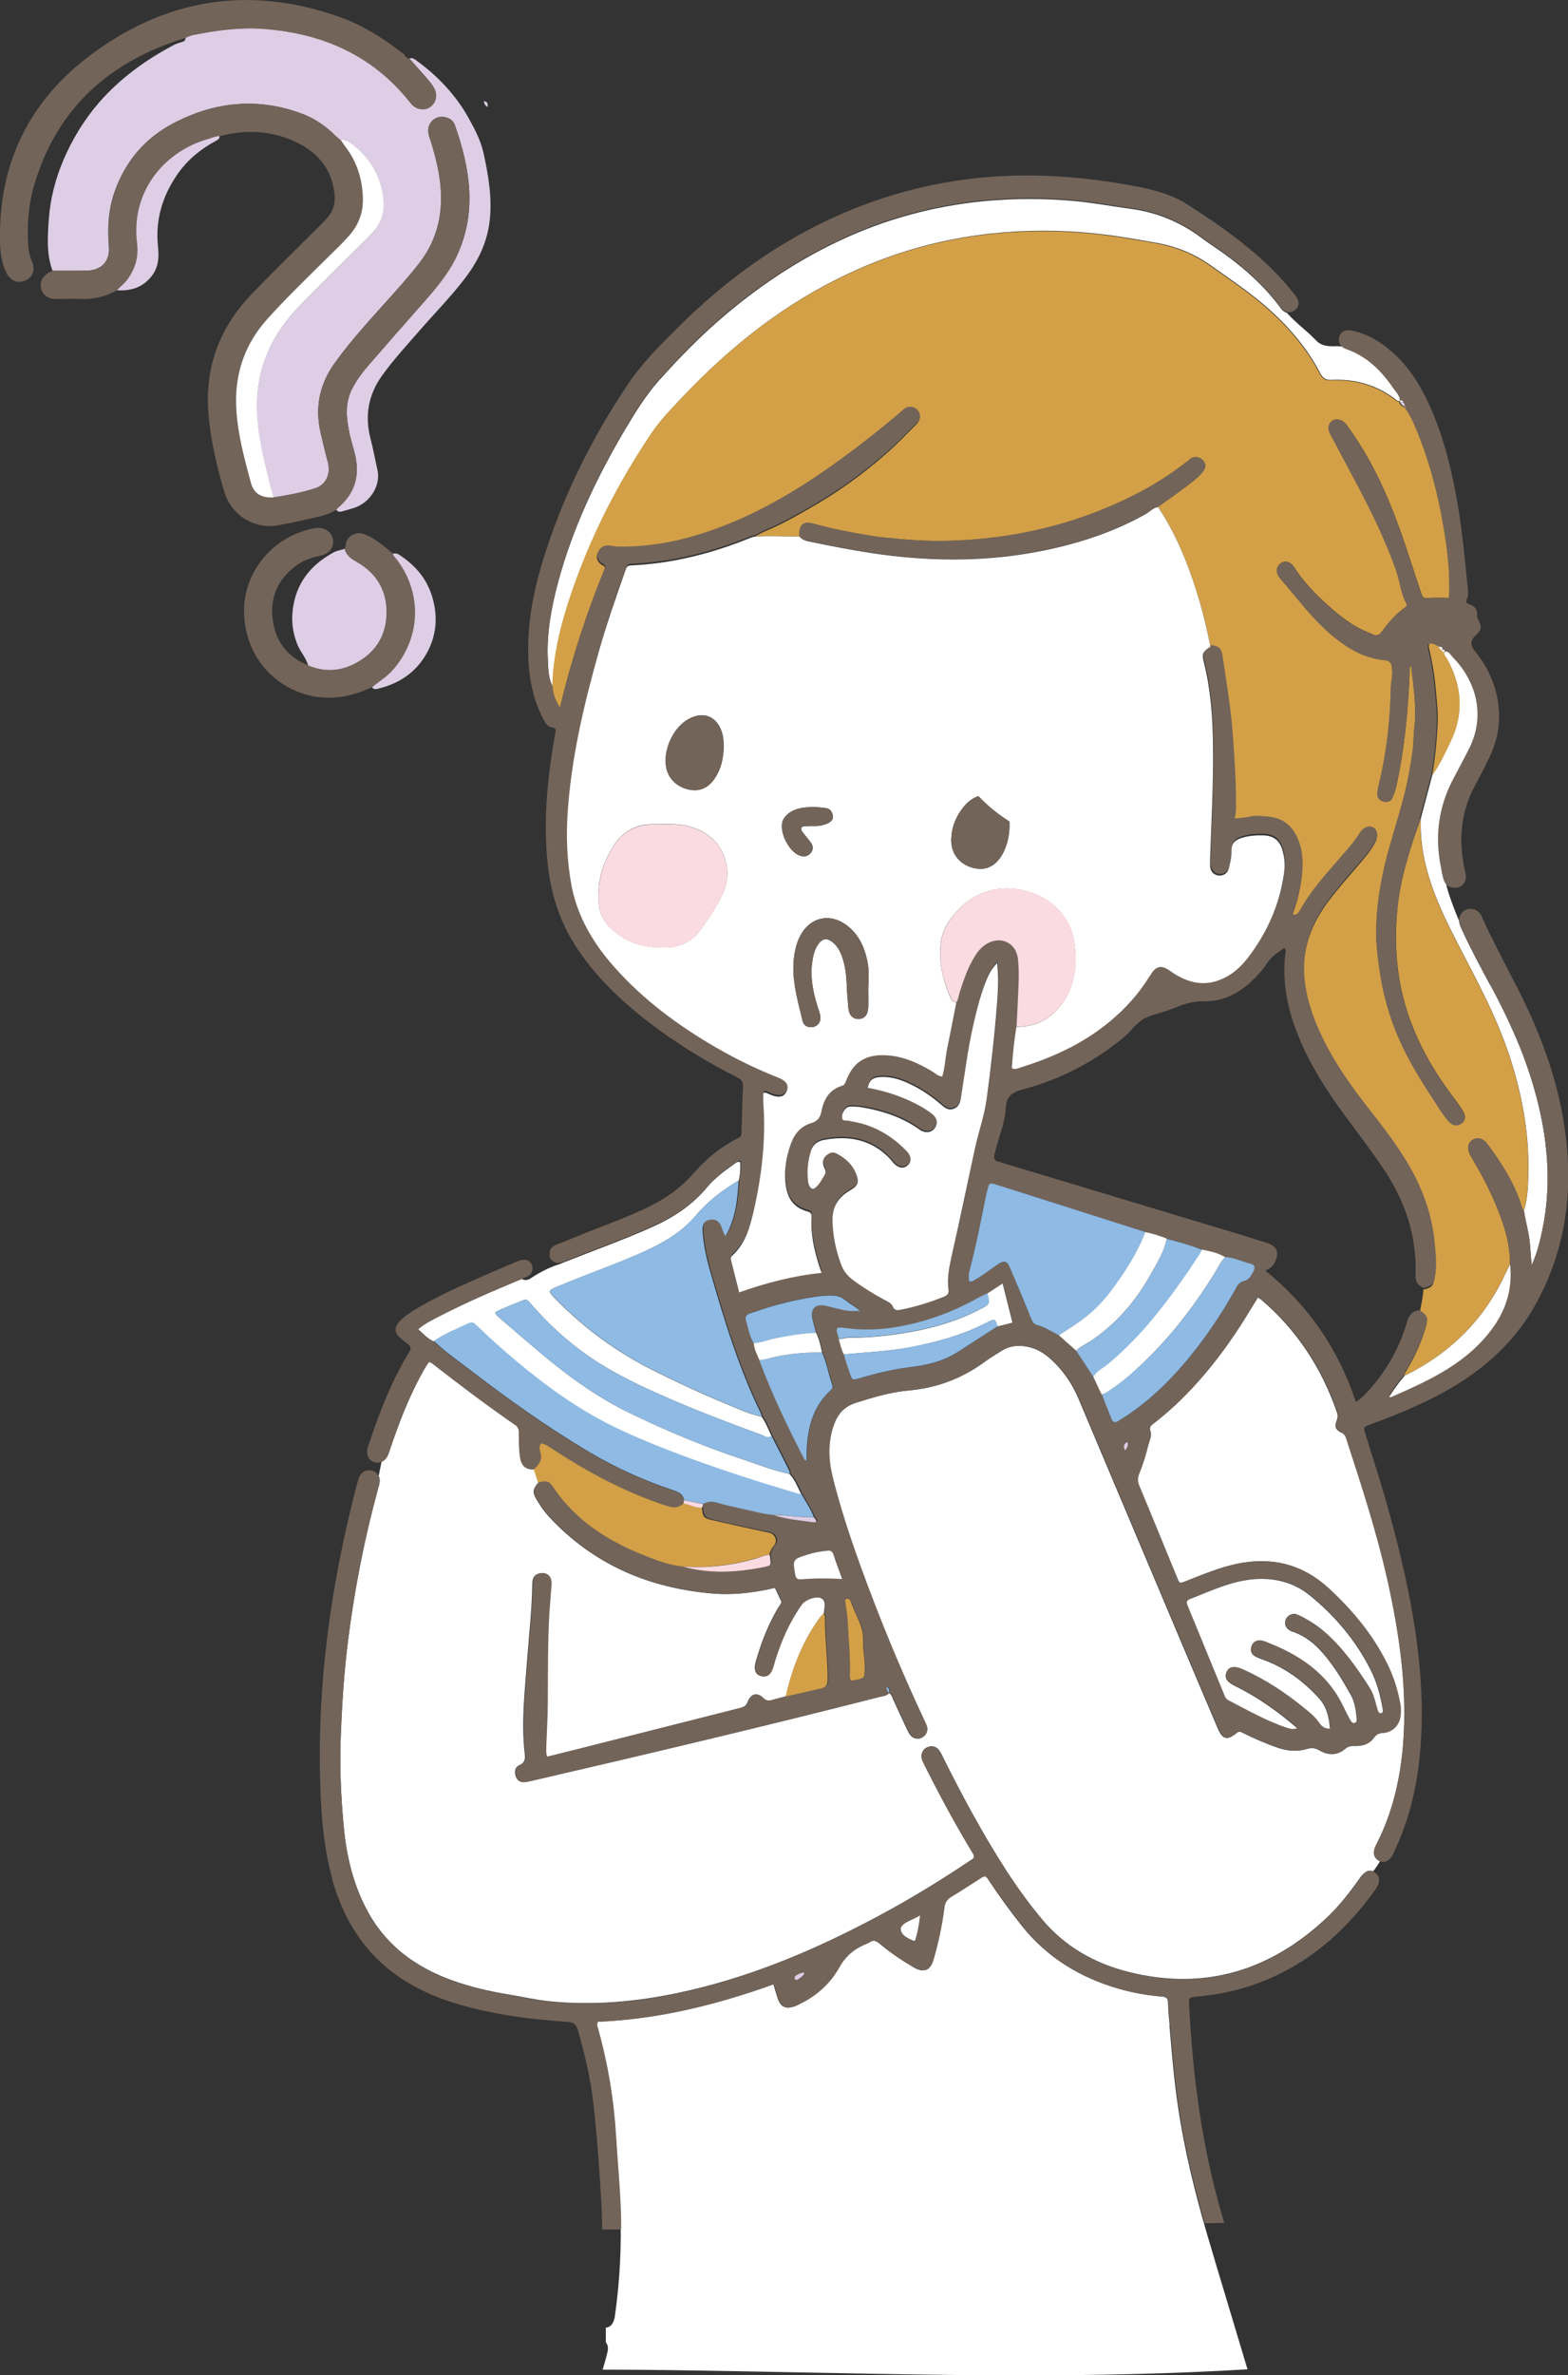
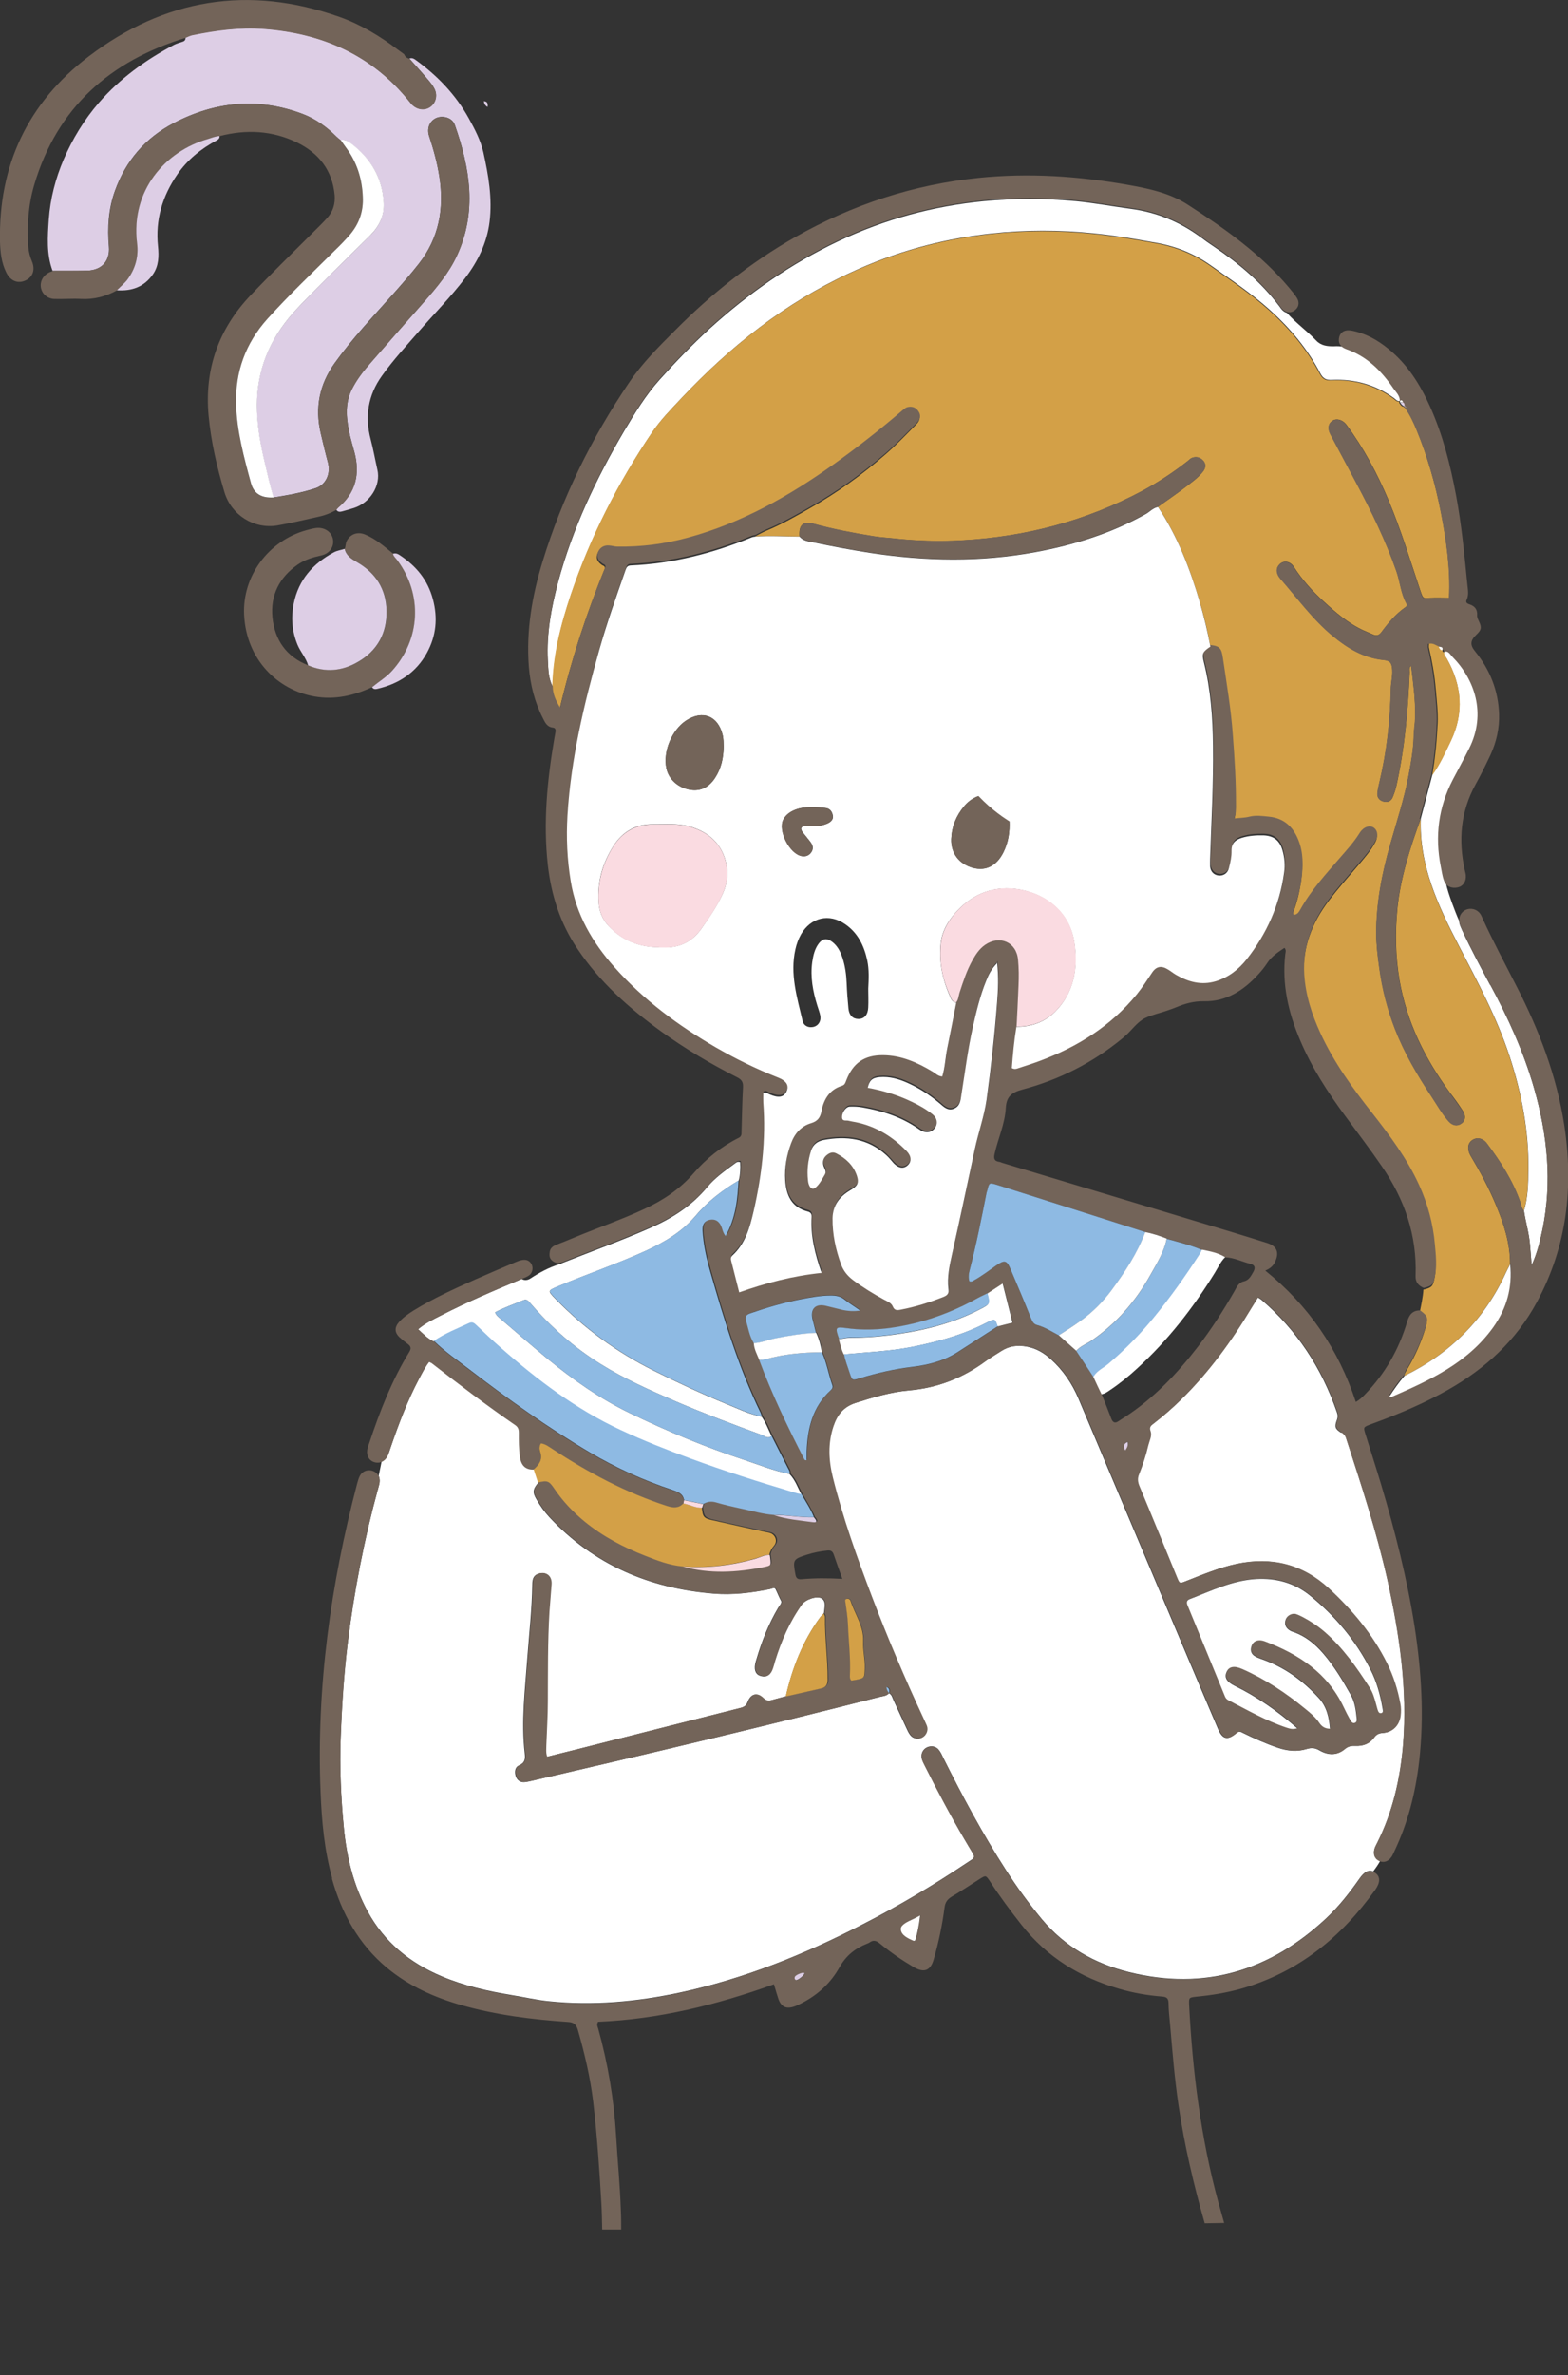
<svg xmlns="http://www.w3.org/2000/svg" id="_レイヤー_2" data-name="レイヤー 2" viewBox="0 0 95.77 145">
  <rect x="0" y="0" width="95.77" height="145" fill="#333333" stroke="none" />
  <defs>
    <style>
      .cls-1 {
        fill: #d3a047;
      }

      .cls-1, .cls-2, .cls-3, .cls-4, .cls-5, .cls-6 {
        stroke-width: 0px;
      }

      .cls-2 {
        fill: #fadbe1;
      }

      .cls-3 {
        fill: #fff;
      }

      .cls-4 {
        fill: #8ebae3;
      }

      .cls-5 {
        fill: #736459;
      }

      .cls-6 {
        fill: #ddcee5;
      }
    </style>
  </defs>
  <g id="_レイヤー_1-2" data-name="レイヤー 1">
    <g>
      <path class="cls-3" d="m91.02,60.15c-.59-1.1-1.18-2.2-1.71-3.34-.07-.16-.15-.32-.18-.48,0-.04-.01-.07-.01-.11-.16-.35-.29-.71-.43-1.08-.15-.42-.3-.84-.39-1.28-.02-.04-.04-.08-.06-.13-.1-.27-.13-.56-.19-.84-.37-1.86-.14-3.63.74-5.32.33-.63.67-1.25.99-1.89,1.08-2.15.32-4.25-1.03-5.61-.13-.13-.24-.41-.54-.28-.07.18.08.28.15.41.92,1.63,1.07,3.31.25,5.03-.34.71-.66,1.42-1.12,2.06l-.71,2.68c-.11,2.84,1.05,5.31,2.31,7.74,1.15,2.22,2.34,4.41,3.12,6.8.73,2.24,1.17,4.53,1.14,6.89-.01.84-.02,1.69-.27,2.51.1.7.32,1.39.37,2.1.03.37.06.75.1,1.23.35-.77.51-1.47.66-2.18.6-2.91.3-5.78-.51-8.61-.63-2.21-1.58-4.29-2.67-6.31Z" />
      <path class="cls-3" d="m45.53,89.15c-2.41-.79-4.75-1.76-7.04-2.87-1.83-.88-3.48-2.04-5.04-3.32-.99-.82-1.96-1.66-2.94-2.5-.1-.09-.21-.17-.27-.34.55-.3,1.15-.5,1.72-.74.21-.09.31.04.43.18,1.25,1.45,2.67,2.71,4.3,3.72,1.46.91,3.02,1.6,4.59,2.28,1.73.74,3.49,1.4,5.26,2.05.18.07.37.25.58.06-.19-.4-.34-.81-.6-1.18-.76-.15-1.45-.49-2.16-.78-1.51-.62-2.99-1.31-4.45-2.04-2.24-1.12-4.23-2.57-5.97-4.36-.51-.52-.5-.51.19-.8,1.77-.74,3.59-1.36,5.34-2.16,1.14-.53,2.19-1.15,3.03-2.14.73-.87,1.64-1.56,2.62-2.14.1-.37.11-.75.09-1.12-.19-.07-.28.06-.39.13-.58.42-1.16.84-1.62,1.39-.93,1.13-2.12,1.89-3.43,2.47-1.76.78-3.57,1.43-5.36,2.14-.03.01-.07.03-.1.04-.04.03-.09.05-.14.06-.63.19-1.22.51-1.77.87-.2.13-.39.12-.54.03-.01,0-.03.01-.04.02-1.65.69-3.3,1.39-4.89,2.21-.47.24-.96.47-1.39.84.31.29.58.58.95.75.67-.46,1.42-.75,2.15-1.09.21-.1.32.01.45.13.49.46.97.93,1.48,1.37,2.24,1.97,4.61,3.77,7.33,5.03,1.39.65,2.82,1.21,4.26,1.74,2.07.76,4.17,1.43,6.29,2.06.17.05.33.11.5.1-.23-.43-.38-.9-.74-1.26-.93-.18-1.8-.54-2.69-.83Z" />
      <path class="cls-3" d="m81.91,87.47c-.36-.23-.41-.36-.26-.77.07-.18.06-.33,0-.49-.93-2.7-2.44-5-4.61-6.86-.06-.05-.12-.08-.22-.14-.14.23-.27.43-.4.64-1.22,2.04-2.61,3.94-4.31,5.61-.52.51-1.07.99-1.65,1.44-.17.13-.32.22-.21.5.09.27-.07.56-.14.84-.14.6-.33,1.19-.56,1.76-.11.25-.09.47.01.72.78,1.86,1.54,3.73,2.31,5.6.15.37.16.37.54.22,1.02-.4,2.03-.83,3.11-1.06,2.13-.45,4.01.02,5.61,1.49,1.44,1.33,2.68,2.81,3.56,4.58.39.78.65,1.6.81,2.46.05.24.05.5.02.75-.07.58-.48,1-1.06,1.04-.26.02-.41.09-.56.3-.27.37-.66.51-1.11.49-.26-.01-.46.02-.68.21-.47.39-1.01.36-1.51.07-.27-.16-.5-.18-.8-.09-.58.18-1.18.12-1.76-.08-.73-.25-1.43-.56-2.12-.9-.13-.07-.24-.13-.4,0-.56.48-.86.4-1.15-.3-.78-1.82-1.55-3.65-2.32-5.47-2.06-4.87-4.11-9.75-6.17-14.62-.39-.93-.95-1.76-1.71-2.44-.42-.38-.9-.66-1.47-.76-.55-.1-1.07-.04-1.55.27-.32.21-.66.4-.97.63-1.4,1.03-2.94,1.63-4.68,1.78-1.11.1-2.18.42-3.25.76-.75.24-1.14.74-1.37,1.43-.35,1.04-.3,2.08-.04,3.13.62,2.49,1.48,4.89,2.39,7.28.96,2.52,2.01,4.99,3.15,7.43.07.16.15.31.21.47.09.26-.04.56-.28.69-.24.13-.55.07-.72-.16-.09-.12-.16-.26-.22-.4-.27-.57-.53-1.15-.8-1.73-.07-.15-.1-.34-.28-.42h0c-.14.18-.37.18-.57.23-7.06,1.8-14.15,3.48-21.24,5.12-.13.03-.26.06-.4.08-.29.04-.49-.1-.58-.36-.08-.25-.06-.55.2-.66.36-.16.39-.39.35-.73-.23-1.96.02-3.92.16-5.87.11-1.48.28-2.95.3-4.43,0-.42.12-.6.4-.68.45-.12.79.17.75.67-.04.56-.09,1.11-.13,1.67-.11,1.83-.09,3.65-.1,5.48,0,.89-.06,1.77-.09,2.65,0,.23-.04.46.05.72.63-.16,1.26-.31,1.89-.47,3.32-.84,6.63-1.68,9.95-2.52.22-.06.35-.14.44-.38.19-.49.56-.58.93-.22.17.17.32.18.51.13.3-.08.59-.16.89-.24.39-1.74,1.03-3.37,2.09-4.82.07-.09.15-.17.23-.25,0-.02,0-.04.01-.06.02-.29.14-.66-.14-.84-.3-.19-1.01.07-1.23.37-.76,1.06-1.27,2.23-1.65,3.47-.04.15-.08.3-.13.44-.13.39-.36.54-.68.46-.32-.07-.45-.33-.38-.72.02-.11.05-.22.09-.34.32-1.09.74-2.14,1.32-3.12.08-.13.24-.29.18-.41-.13-.23-.22-.48-.34-.72-.06-.13-.24-.03-.37,0-1.14.23-2.28.37-3.44.27-3.9-.32-7.29-1.76-10-4.66-.3-.32-.56-.69-.78-1.07-.27-.45-.25-.64.12-1.07-.09-.27-.18-.55-.27-.82-.54.02-.78-.28-.85-.74-.08-.5-.07-1-.07-1.5,0-.21-.05-.36-.23-.48-1.74-1.2-3.43-2.48-5.1-3.78-.03-.02-.07-.03-.15-.07-.25.32-.43.69-.63,1.06-.71,1.35-1.25,2.77-1.74,4.21-.06.16-.1.33-.18.49-.08.17-.22.29-.37.35-.06.3-.12.6-.18.89.04.09.06.19.06.3,0,.15-.05.3-.09.45-.85,3.1-1.46,6.25-1.86,9.44-.24,1.91-.36,3.83-.43,5.75-.07,1.85.01,3.69.19,5.53.17,1.79.59,3.53,1.46,5.13,1.02,1.87,2.57,3.13,4.51,3.95,1.37.58,2.82.91,4.28,1.15.74.12,1.47.29,2.22.37,2.73.29,5.42.04,8.08-.53,3.9-.84,7.57-2.32,11.1-4.14,2.21-1.13,4.35-2.4,6.41-3.78.1-.06.19-.13.29-.19.17-.1.17-.23.07-.39-.17-.28-.34-.56-.5-.84-.87-1.48-1.67-2.99-2.44-4.52-.07-.14-.14-.28-.18-.42-.07-.28.06-.56.31-.68.25-.12.55-.08.73.15.12.15.2.33.28.5,1.17,2.34,2.41,4.65,3.83,6.85.67,1.04,1.39,2.03,2.18,2.98,1.41,1.69,3.24,2.72,5.34,3.24,4.6,1.14,8.59-.08,12.02-3.28.78-.73,1.43-1.56,2.04-2.43.29-.42.56-.56.84-.44.15-.2.3-.41.42-.63,0,0-.02,0-.03-.01-.28-.12-.4-.39-.31-.72.03-.13.1-.25.16-.37.95-1.88,1.41-3.89,1.59-5.98.28-3.43-.22-6.79-.96-10.12-.66-2.93-1.59-5.78-2.52-8.63-.05-.16-.13-.25-.27-.34Z" />
      <path class="cls-3" d="m82.29,21.31c-.11-.04-.2-.09-.27-.15-.17-.02-.34-.03-.52-.02-.42.01-.8-.03-1.1-.34-.57-.6-1.25-1.08-1.8-1.7-.1-.03-.19-.08-.28-.17-.07-.07-.12-.15-.18-.23-1.1-1.46-2.48-2.62-3.99-3.64-.29-.19-.57-.39-.85-.6-1.27-.93-2.67-1.5-4.23-1.71-1.12-.15-2.24-.36-3.37-.47-1.86-.17-3.72-.18-5.59,0-3.11.3-6.08,1.11-8.91,2.45-2.89,1.37-5.48,3.18-7.85,5.33-1.08.99-2.09,2.04-3.07,3.13-.85.95-1.51,2.04-2.16,3.13-1.71,2.91-3.15,5.95-4.03,9.22-.42,1.57-.71,3.15-.63,4.78.03.55.03,1.12.3,1.63.03-1.96.51-3.84,1.13-5.68,1.19-3.52,2.87-6.8,4.94-9.87.52-.77,1.17-1.43,1.8-2.1,2.97-3.15,6.31-5.8,10.26-7.63,2.74-1.28,5.61-2.08,8.62-2.41,2.11-.23,4.22-.23,6.33-.01,1.3.13,2.59.36,3.87.59,1.19.22,2.29.68,3.27,1.38,1.22.87,2.47,1.7,3.59,2.71,1.24,1.12,2.3,2.38,3.07,3.86.17.32.35.42.71.4,1.39-.06,2.66.29,3.8,1.12.11.08.21.24.39.14,0-.32-.23-.52-.39-.75-.73-1.07-1.61-1.96-2.87-2.4Z" />
-       <path class="cls-3" d="m71.44,123.64c-.04-.46-.09-.92-.1-1.38,0-.29-.14-.35-.39-.37-.88-.07-1.75-.23-2.61-.47-2.4-.69-4.43-1.94-5.98-3.91-.68-.86-1.33-1.75-1.93-2.66-.24-.37-.25-.37-.62-.14-.57.36-1.13.73-1.71,1.08-.27.16-.4.34-.44.67-.13,1.07-.36,2.12-.66,3.16-.2.69-.58.85-1.21.48-.73-.43-1.43-.9-2.08-1.45-.21-.17-.39-.23-.62-.07-.05.03-.1.05-.16.08-.73.29-1.29.73-1.69,1.45-.53.95-1.33,1.69-2.32,2.19-.15.08-.31.16-.47.21-.48.15-.77,0-.94-.48-.09-.27-.17-.55-.27-.89-3.5,1.26-7.06,2.13-10.74,2.29-.1.19-.02.31.01.43.59,2.14.96,4.31,1.09,6.53.09,1.52.24,3.03.29,4.55.08,2.18-.03,4.35-.34,6.5,0,.06-.02.11-.04.17-.08.3-.27.48-.51.5,0,.3.01.59,0,.89.12.13.16.33.11.57-.08.37-.2.73-.3,1.1,2.82,0,5.64.05,8.46.1,5.65.1,11.29.24,16.94.25,4.66,0,9.33-.09,13.99-.37-.04-.12-.09-.26-.14-.45-.78-2.62-1.58-5.23-2.35-7.85-.75-2.57-1.38-5.16-1.77-7.81-.24-1.62-.37-3.25-.51-4.88Z" />
      <path class="cls-1" d="m86.77,49.98c-.11,2.84,1.05,5.31,2.31,7.74,1.15,2.22,2.34,4.41,3.12,6.8.73,2.24,1.17,4.53,1.14,6.89-.01.84-.02,1.69-.27,2.5-.13-.15-.16-.35-.22-.53-.46-1.32-1.21-2.47-2.04-3.58-.28-.37-.72-.4-1-.1-.18.19-.18.53.01.86.58.97,1.12,1.97,1.55,3.01.48,1.15.87,2.33.86,3.61-.09.17-.18.34-.26.51-1.3,2.86-3.4,4.93-6.2,6.31.02-.18.13-.31.21-.46.46-.77.82-1.59,1.08-2.45.17-.54.12-.67-.34-1,.09-.45.19-.9.22-1.36.52-.12.58-.21.68-.7.13-.65.05-1.29,0-1.95-.11-1.28-.44-2.49-.97-3.65-.74-1.6-1.78-3.01-2.86-4.38-1.2-1.53-2.34-3.1-3.16-4.87-.53-1.14-.91-2.32-.99-3.59-.1-1.73.49-3.24,1.52-4.6.56-.74,1.17-1.42,1.77-2.13.4-.47.81-.93,1.09-1.48.15-.31.09-.62-.15-.76-.21-.13-.51-.07-.72.17-.06.07-.12.15-.17.23-.33.52-.75.97-1.15,1.44-.87,1-1.77,1.98-2.42,3.15-.09.16-.18.34-.41.34-.07-.1-.04-.19,0-.28.23-.61.38-1.25.47-1.9.11-.81.11-1.62-.19-2.39-.32-.8-.88-1.33-1.79-1.42-.4-.04-.79-.1-1.2,0-.27.07-.56.07-.92.11.1-.28.09-.52.1-.77,0-1.44-.09-2.87-.19-4.31-.12-1.59-.38-3.16-.61-4.73-.08-.54-.17-.72-.74-.78-.16-.92-.38-1.83-.65-2.73-.6-2.05-1.36-4.02-2.55-5.81.55-.39,1.1-.77,1.63-1.17.39-.3.81-.59,1.12-.99.19-.25.17-.49-.02-.68-.2-.19-.44-.24-.69-.13-.08.04-.15.12-.23.18-.88.69-1.81,1.3-2.79,1.83-3.44,1.83-7.12,2.8-11.01,3.01-1.4.08-2.8.03-4.2-.12-.4-.04-.8-.07-1.2-.13-1.23-.2-2.45-.43-3.65-.76-.65-.18-.91.07-.86.77-.91,0-1.81-.06-2.72,0,.24-.12.47-.26.72-.36.91-.38,1.76-.86,2.61-1.35,1.66-.94,3.21-2.05,4.64-3.3.67-.58,1.28-1.22,1.9-1.85.24-.24.24-.5.06-.73-.17-.22-.41-.28-.67-.21-.1.03-.2.12-.28.19-1.34,1.16-2.73,2.24-4.17,3.27-2.76,1.97-5.67,3.61-8.97,4.51-1.4.38-2.82.56-4.27.54-.17,0-.34-.06-.51-.07-.32-.02-.58.14-.68.42-.1.26-.01.48.27.68.07.05.19.05.19.2-1.13,2.76-2.06,5.6-2.77,8.6-.28-.45-.44-.85-.45-1.3.03-1.96.51-3.84,1.13-5.69,1.19-3.52,2.87-6.8,4.94-9.87.52-.77,1.17-1.43,1.8-2.1,2.97-3.15,6.31-5.8,10.26-7.63,2.74-1.28,5.61-2.08,8.62-2.41,2.11-.23,4.22-.23,6.33-.01,1.3.13,2.59.36,3.87.59,1.19.22,2.29.68,3.27,1.38,1.22.87,2.47,1.7,3.59,2.71,1.24,1.12,2.3,2.38,3.07,3.86.17.32.35.42.71.4,1.39-.06,2.66.29,3.8,1.12.11.08.21.24.39.14,0,0-.01,0-.01,0-.05.04-.06.09-.02.14.06.1.13.19.25.21h0s.07.06.11.09c.29.41.5.86.69,1.33.66,1.62,1.14,3.3,1.48,5.02.33,1.71.59,3.43.5,5.23-.39,0-.77-.02-1.15,0-.44.03-.44.04-.58-.36-.63-1.88-1.2-3.77-1.97-5.6-.69-1.64-1.52-3.19-2.58-4.62-.23-.3-.6-.4-.85-.23-.25.16-.3.46-.12.82.53,1,1.07,2,1.6,3,.92,1.73,1.78,3.49,2.43,5.35.23.65.27,1.36.61,1.97.06.11.03.18-.06.24-.59.41-1.05.96-1.47,1.53-.13.17-.29.24-.5.14-.19-.09-.39-.16-.58-.25-.94-.43-1.71-1.1-2.46-1.79-.68-.62-1.3-1.31-1.8-2.09-.26-.4-.71-.42-.95-.07-.15.21-.11.51.13.79,1.05,1.19,1.99,2.5,3.23,3.52.91.75,1.88,1.32,3.08,1.44.4.04.49.19.52.61.02.41-.09.8-.09,1.2-.04,1.9-.25,3.79-.69,5.64-.05.22-.1.45-.13.68-.03.26.12.45.37.51.25.07.46,0,.57-.27.08-.2.15-.4.2-.6.52-2.31.73-4.66.83-7.02,0-.13-.05-.27.09-.4.13,1.04.26,2.07.25,3.1,0,.4-.08.8-.09,1.2-.02.83-.17,1.64-.32,2.45-.27,1.4-.71,2.75-1.1,4.11-.52,1.8-.87,3.62-.87,5.49,0,.71.09,1.41.19,2.12.18,1.28.5,2.52.96,3.72.57,1.46,1.36,2.8,2.22,4.1.34.51.64,1.05,1.05,1.52.24.27.53.31.77.15.26-.18.3-.48.08-.81-.24-.37-.5-.73-.77-1.08-1.52-2.07-2.64-4.31-3.08-6.87-.25-1.46-.27-2.92-.13-4.37.19-1.89.78-3.71,1.43-5.5Z" />
      <path class="cls-5" d="m92.24,77.18c0-1.27-.38-2.45-.86-3.61-.43-1.05-.97-2.04-1.55-3.01-.2-.33-.19-.67-.01-.86.28-.3.72-.27,1,.1.83,1.11,1.58,2.26,2.04,3.58.06.18.09.38.22.53.1.71.32,1.39.37,2.1.03.37.06.75.1,1.23.35-.77.51-1.47.66-2.18.6-2.91.3-5.78-.51-8.61-.63-2.21-1.58-4.29-2.67-6.31-.59-1.1-1.18-2.2-1.71-3.34-.07-.16-.15-.32-.18-.48-.07-.33.1-.64.38-.77.3-.14.68-.05.88.23.07.09.11.2.16.31.64,1.4,1.37,2.76,2.07,4.13,1.38,2.68,2.45,5.48,2.91,8.47.58,3.77.17,7.4-1.67,10.8-1.26,2.34-3.14,4.06-5.43,5.36-1.41.8-2.9,1.43-4.41,1.99-.13.05-.25.09-.38.14-.37.15-.38.15-.26.55.32,1.03.65,2.05.96,3.08.85,2.86,1.59,5.74,2.05,8.69.42,2.73.59,5.47.28,8.22-.22,1.92-.69,3.78-1.53,5.53-.05.1-.09.21-.16.31-.19.28-.47.38-.74.26-.28-.12-.4-.39-.31-.72.03-.13.1-.25.16-.37.95-1.88,1.41-3.89,1.59-5.98.28-3.43-.22-6.79-.96-10.12-.66-2.93-1.59-5.78-2.52-8.63-.05-.16-.13-.25-.27-.34-.36-.23-.41-.36-.26-.77.07-.18.06-.33,0-.49-.93-2.7-2.44-5-4.61-6.86-.06-.05-.12-.08-.22-.14-.14.23-.27.43-.4.64-1.22,2.04-2.61,3.94-4.31,5.61-.52.51-1.07.99-1.65,1.44-.17.13-.32.22-.21.5.09.27-.07.56-.14.84-.14.6-.33,1.19-.56,1.76-.11.25-.09.47.01.72.78,1.86,1.54,3.73,2.31,5.6.15.37.16.37.54.22,1.02-.4,2.03-.83,3.11-1.06,2.13-.45,4.01.02,5.61,1.49,1.44,1.33,2.68,2.81,3.56,4.58.39.78.65,1.6.81,2.46.05.24.05.5.02.75-.07.58-.48,1-1.06,1.04-.26.02-.41.09-.56.3-.27.37-.66.51-1.11.49-.26-.01-.46.02-.68.21-.47.39-1.01.36-1.51.07-.27-.16-.5-.18-.8-.09-.58.18-1.18.12-1.76-.08-.73-.25-1.43-.56-2.12-.9-.13-.07-.24-.13-.4,0-.56.48-.86.4-1.15-.3-.78-1.82-1.55-3.65-2.32-5.47-2.06-4.87-4.11-9.75-6.17-14.62-.39-.93-.95-1.76-1.71-2.44-.42-.38-.9-.66-1.47-.76-.55-.1-1.07-.04-1.55.27-.32.21-.66.4-.97.63-1.4,1.03-2.94,1.63-4.68,1.78-1.11.1-2.18.42-3.25.76-.75.24-1.14.74-1.37,1.43-.35,1.04-.3,2.08-.04,3.13.62,2.49,1.48,4.89,2.39,7.28.96,2.52,2.01,4.99,3.15,7.43.07.16.15.31.21.47.09.26-.04.56-.28.69-.24.13-.55.07-.72-.16-.09-.12-.16-.26-.22-.4-.27-.57-.53-1.15-.8-1.73-.07-.15-.1-.34-.28-.42.07-.16.05-.29-.14-.38-.02.16.07.26.14.37-.14.19-.37.18-.57.24-7.06,1.8-14.15,3.48-21.24,5.12-.13.03-.26.06-.4.08-.29.04-.49-.1-.58-.36-.08-.25-.06-.55.2-.66.36-.16.39-.39.35-.73-.23-1.96.02-3.92.16-5.87.11-1.48.28-2.95.3-4.43,0-.42.12-.6.4-.68.45-.12.79.17.75.67-.04.56-.09,1.11-.13,1.67-.11,1.83-.09,3.65-.1,5.48,0,.89-.06,1.77-.09,2.65,0,.23-.04.46.05.72.63-.16,1.26-.31,1.89-.47,3.32-.84,6.63-1.68,9.95-2.52.22-.06.35-.14.44-.38.19-.49.56-.58.93-.22.17.17.32.18.51.13.3-.08.59-.16.89-.24.71-.16,1.41-.32,2.12-.48.29-.07.44-.19.44-.54,0-1.28-.19-2.56-.16-3.84,0-.07-.05-.14-.08-.21,0-.02,0-.04.01-.06.02-.29.14-.66-.14-.84-.3-.19-1.01.07-1.23.37-.76,1.06-1.27,2.23-1.65,3.47-.04.15-.08.3-.13.44-.13.39-.36.54-.68.46-.32-.07-.45-.33-.38-.72.02-.11.05-.22.09-.34.32-1.09.74-2.14,1.32-3.12.08-.13.24-.29.18-.41-.13-.23-.22-.48-.34-.72-.06-.13-.24-.03-.37,0-1.14.23-2.28.37-3.44.27-3.9-.32-7.29-1.76-10-4.66-.3-.32-.56-.69-.78-1.07-.27-.45-.25-.64.12-1.07.57-.14.67-.11,1,.38.52.77,1.14,1.44,1.87,2.02,1.12.91,2.37,1.56,3.7,2.08.73.28,1.47.56,2.26.64,1.64.46,3.29.36,4.94.03.45-.09.44-.11.39-.57,0-.06-.02-.11-.03-.17.05-.21.14-.38.28-.55.22-.25.12-.62-.18-.76-.1-.05-.22-.06-.33-.08-1.08-.24-2.17-.46-3.24-.72-.55-.13-.6-.22-.65-.77.02-.07.05-.14.07-.21.24-.14.48-.18.76-.1.51.14,1.03.27,1.55.38.67.14,1.33.34,2.01.39.77.26,1.57.32,2.37.43.35.05.19-.17.07-.3-.2-.49-.5-.93-.75-1.39-.23-.43-.38-.9-.74-1.26.04-.15-.05-.26-.11-.38-.33-.65-.66-1.3-.99-1.95-.19-.4-.34-.81-.6-1.18-.02-.07-.04-.15-.07-.22-1.35-2.75-2.24-5.67-3.07-8.6-.24-.83-.43-1.67-.48-2.54-.02-.38.14-.59.43-.65.34-.07.58.07.72.41.07.17.09.36.26.58.63-1.1.73-2.25.79-3.41.1-.37.11-.75.09-1.12-.19-.07-.28.06-.39.13-.58.42-1.16.84-1.62,1.39-.93,1.13-2.12,1.89-3.43,2.47-1.76.78-3.57,1.43-5.36,2.14-.26.11-.52.14-.75-.08-.16-.15-.15-.34-.12-.54.04-.21.19-.32.38-.4.38-.15.75-.29,1.12-.45,1.42-.59,2.88-1.09,4.27-1.74,1.15-.53,2.17-1.21,3.01-2.18.77-.89,1.69-1.63,2.75-2.16.19-.09.18-.23.18-.37.03-.9.04-1.81.09-2.71.02-.31-.07-.48-.36-.62-1.62-.82-3.17-1.74-4.64-2.8-1.96-1.42-3.75-3.01-5.11-5.04-1.05-1.55-1.6-3.27-1.81-5.11-.29-2.61-.04-5.18.4-7.75.02-.13.05-.26.07-.4.02-.13-.02-.24-.17-.25-.35-.04-.47-.31-.6-.57-.51-.99-.77-2.05-.86-3.15-.17-2.2.2-4.33.84-6.42,1.2-3.91,2.99-7.54,5.28-10.92.81-1.2,1.84-2.22,2.86-3.24,2.18-2.19,4.59-4.11,7.28-5.64,3.49-1.98,7.22-3.21,11.22-3.62,3.05-.31,6.06-.11,9.07.42,1.3.23,2.59.5,3.7,1.22,2.25,1.45,4.44,2.99,6.18,5.06.17.21.35.41.49.64.17.29.1.58-.16.76-.23.16-.51.14-.74-.08-.07-.07-.12-.15-.18-.23-1.1-1.46-2.48-2.62-3.99-3.64-.29-.19-.57-.39-.85-.6-1.27-.93-2.67-1.5-4.23-1.71-1.12-.15-2.24-.36-3.37-.47-1.86-.17-3.72-.18-5.59,0-3.11.3-6.08,1.11-8.91,2.45-2.89,1.37-5.48,3.18-7.85,5.33-1.08.99-2.09,2.04-3.07,3.13-.85.95-1.51,2.04-2.16,3.13-1.71,2.91-3.15,5.95-4.03,9.22-.42,1.57-.71,3.15-.63,4.78.03.55.03,1.12.3,1.63,0,.45.17.85.45,1.3.7-3,1.64-5.84,2.77-8.6,0-.15-.12-.14-.19-.2-.29-.2-.37-.42-.27-.68.1-.28.36-.45.68-.42.17.01.34.07.51.07,1.45.02,2.87-.16,4.27-.54,3.3-.89,6.21-2.54,8.97-4.51,1.44-1.03,2.83-2.12,4.17-3.27.09-.07.18-.16.28-.19.26-.07.5-.02.67.21.18.23.18.48-.06.73-.62.63-1.23,1.27-1.9,1.85-1.44,1.25-2.98,2.36-4.64,3.3-.85.48-1.7.97-2.61,1.35-.25.1-.48.24-.72.36-.07.02-.15.02-.22.05-2.37.97-4.81,1.6-7.38,1.71-.2,0-.25.1-.31.27-.58,1.63-1.16,3.26-1.62,4.93-.92,3.3-1.72,6.62-1.93,10.06-.08,1.35-.02,2.69.2,4.02.34,2.04,1.34,3.75,2.69,5.27,1.77,1.99,3.89,3.55,6.18,4.88,1.2.7,2.44,1.3,3.73,1.81.57.23.75.5.58.87-.17.36-.48.41-1.04.18-.12-.05-.22-.16-.38-.08,0,.19-.01.38,0,.57.17,2.24-.09,4.45-.59,6.64-.23,1-.5,1.98-1.3,2.71-.1.09-.1.2-.07.32.16.63.32,1.26.49,1.93,1.64-.58,3.28-1.01,5.03-1.19-.39-1.14-.67-2.26-.61-3.43.01-.19-.08-.27-.25-.32-.98-.25-1.31-.99-1.36-1.91-.05-.78.09-1.53.36-2.26.22-.6.62-1.03,1.22-1.22.41-.12.57-.34.64-.75.13-.71.49-1.3,1.24-1.53.18-.06.21-.19.27-.34.41-1.07,1.11-1.54,2.25-1.53,1.12.01,2.09.45,3.03,1.01.18.11.32.28.58.29.17-.55.19-1.13.3-1.69.19-.94.37-1.89.56-2.83.13-.18.14-.39.2-.59.21-.68.44-1.35.79-1.98.2-.35.42-.69.76-.93.9-.62,1.92-.17,2.02.91.04.52.04,1.04.03,1.55-.02.84-.08,1.69-.12,2.53-.14.85-.22,1.7-.28,2.52.16.08.26.05.35.02.46-.15.92-.29,1.36-.46,2.31-.87,4.34-2.13,5.92-4.06.34-.42.63-.87.93-1.32.26-.4.58-.45.98-.2.16.1.31.23.48.32.76.44,1.55.66,2.43.4.79-.23,1.4-.72,1.9-1.35,1.23-1.56,2.02-3.31,2.28-5.28.06-.46.02-.92-.1-1.37-.18-.61-.55-.89-1.17-.91-.44-.01-.88.02-1.31.15-.38.11-.63.3-.63.77,0,.36-.08.73-.16,1.08-.08.32-.35.49-.65.45-.27-.04-.46-.24-.5-.55-.02-.15,0-.31,0-.46.08-2.3.21-4.61.18-6.92-.02-1.71-.14-3.42-.56-5.09-.14-.54-.09-.62.39-.95.57.06.66.24.74.78.23,1.57.5,3.14.61,4.73.11,1.44.2,2.87.19,4.31,0,.24,0,.49-.1.77.36-.04.65-.04.92-.11.4-.1.79-.04,1.2,0,.91.09,1.47.62,1.79,1.42.31.77.3,1.58.19,2.39-.09.65-.25,1.28-.47,1.9-.03.09-.07.18,0,.28.22,0,.32-.18.41-.34.65-1.17,1.55-2.14,2.42-3.15.4-.46.82-.92,1.15-1.44.05-.08.1-.16.17-.23.21-.23.51-.3.72-.17.23.15.3.46.15.76-.28.55-.69,1.01-1.09,1.48-.6.7-1.21,1.39-1.77,2.13-1.03,1.36-1.62,2.87-1.52,4.6.08,1.26.46,2.44.99,3.59.82,1.78,1.96,3.35,3.16,4.87,1.08,1.38,2.13,2.78,2.86,4.38.53,1.16.86,2.37.97,3.65.06.65.13,1.29,0,1.95-.1.49-.17.58-.68.7-.33-.14-.52-.36-.5-.75.09-2.46-.67-4.65-2.05-6.66-.72-1.05-1.49-2.06-2.24-3.08-1.08-1.46-2.06-2.97-2.77-4.65-.71-1.67-1.11-3.39-.9-5.22.01-.12.08-.26-.05-.4-.4.27-.79.52-1.06.94-.16.24-.34.47-.54.68-.89.98-1.96,1.67-3.31,1.64-.63-.01-1.16.14-1.71.37-.16.07-.32.12-.49.18-.47.17-.98.27-1.41.48-.44.22-.77.68-1.15,1.04-.07.07-.15.12-.22.19-1.81,1.49-3.86,2.53-6.12,3.13-.64.17-.97.42-1.01,1.12-.05.97-.47,1.86-.68,2.79-.06.27-.05.45.27.5.07,0,.14.05.22.07,4.64,1.4,9.28,2.79,13.91,4.19.75.23,1.51.46,2.26.7.58.19.73.57.48,1.12-.11.26-.3.43-.61.56,2.65,2.14,4.47,4.8,5.53,8.02.24-.14.4-.29.56-.46,1.23-1.27,2.08-2.76,2.58-4.45.12-.42.33-.68.79-.68.46.34.51.46.34,1-.27.86-.62,1.67-1.08,2.45-.09.15-.2.28-.21.46-.34.39-.65.81-.93,1.27.06.02.09.03.1.03,2.36-1.03,4.69-2.07,6.26-4.28.83-1.17,1.17-2.43,1.03-3.84Zm-42.38,4.18c-.07-.28-.15-.55-.21-.83-.16-.65.17-.98.81-.83.35.08.7.18,1.06.26.3.07.61.1,1.04.03-.39-.27-.68-.45-.94-.66-.26-.21-.53-.26-.85-.26-.64,0-1.26.12-1.88.24-1.02.2-2.01.5-2.99.83-.21.07-.4.16-.32.44.14.47.21.97.48,1.4.02.37.2.7.34,1.03.77,2.09,1.74,4.09,2.76,6.07.02.04.05.06.14.04,0-.17,0-.35,0-.53.04-1.42.37-2.74,1.47-3.74.1-.09.15-.17.1-.3-.24-.66-.34-1.37-.64-2.02-.06-.41-.17-.81-.35-1.19Zm1.39.39c.08.32.16.63.31.93.07.4.23.77.35,1.16.15.45.15.46.59.32,1.05-.32,2.11-.57,3.21-.7.98-.12,1.93-.35,2.77-.89.82-.53,1.65-1.06,2.47-1.59.29-.07.58-.15.91-.23-.2-.8-.4-1.57-.6-2.39-.35.23-.63.42-.92.6-.19.09-.38.17-.57.28-1.21.69-2.49,1.2-3.83,1.54-1.36.35-2.75.52-4.16.32-.74-.1-.77-.08-.51.65Zm20.01-6.14c-.42-.16-.85-.32-1.3-.39-.95-.3-1.9-.61-2.85-.91-2.07-.66-4.13-1.32-6.2-1.97-.48-.15-.48-.15-.61.34-.01.06-.04.11-.05.17-.31,1.56-.62,3.12-1.02,4.67-.06.24-.1.48-.02.71.13.04.21-.02.29-.07.47-.26.9-.59,1.34-.9.52-.36.64-.33.89.24.42.99.83,1.98,1.24,2.98.08.19.15.35.36.41.49.13.9.41,1.35.64.36.32.71.63,1.07.95.35.53.69,1.06,1.04,1.58.17.35.34.71.5,1.06.2.5.4,1,.59,1.5.09.23.23.29.44.14.13-.09.26-.17.39-.25,1.76-1.15,3.19-2.65,4.46-4.3.82-1.07,1.55-2.2,2.22-3.37.14-.25.26-.54.57-.61.33-.07.45-.34.59-.58.14-.25.1-.42-.17-.49-.52-.13-1.01-.39-1.55-.4-.44-.26-.93-.35-1.42-.46-.7-.3-1.43-.48-2.16-.68Zm-10.36-16.87c-.34.36-.5.7-.64,1.04-.38.93-.62,1.9-.83,2.88-.3,1.35-.47,2.73-.69,4.09-.06.35-.09.71-.47.86-.37.14-.61-.11-.86-.33-.59-.5-1.23-.92-1.94-1.24-.55-.25-1.12-.41-1.73-.36-.45.04-.62.2-.72.65.93.17,1.83.44,2.68.85.45.22.89.46,1.28.77.29.24.33.54.15.82-.19.29-.52.36-.86.17-.07-.04-.13-.08-.19-.13-1.02-.7-2.17-1.07-3.37-1.28-.26-.04-.54-.06-.8-.05-.24.01-.47.36-.46.65.01.28.25.17.39.21.15.04.3.06.45.09,1.23.25,2.25.88,3.11,1.77.29.3.31.63.06.86-.25.23-.56.19-.85-.12-.16-.17-.3-.35-.47-.51-1.11-1-2.42-1.18-3.83-.91-.35.07-.64.26-.75.64-.18.6-.26,1.2-.19,1.82.02.13.04.27.11.38.09.14.2.18.34.07.26-.21.39-.52.57-.79.13-.21-.01-.36-.07-.54-.08-.24-.04-.46.16-.63.18-.16.39-.26.63-.13.58.31,1.04.73,1.25,1.37.15.44.03.63-.4.87-.65.38-1.07.9-1.09,1.71-.02.98.19,1.91.52,2.82.14.39.39.7.72.95.6.46,1.24.84,1.9,1.2.2.11.44.19.54.42.1.24.25.24.46.2.91-.17,1.79-.44,2.65-.79.24-.1.31-.23.29-.48-.09-.74.07-1.45.23-2.17.48-2.12.92-4.25,1.38-6.37.22-1.01.57-1.99.72-3.03.28-1.96.5-3.93.64-5.91.06-.78.1-1.56,0-2.46Zm20.35,46.79c-.05-.7-.2-1.35-.67-1.87-.98-1.09-2.14-1.92-3.54-2.4-.14-.05-.29-.11-.41-.19-.2-.13-.25-.34-.18-.56.07-.24.25-.39.51-.39.11,0,.23.03.33.07,2.06.78,3.8,1.93,4.79,3.99.13.28.27.55.42.82.05.1.13.21.27.16.14-.05.12-.19.11-.3-.05-.48-.11-.96-.35-1.39-.5-.89-1.03-1.76-1.69-2.54-.49-.58-1.07-1.05-1.8-1.31-.11-.04-.22-.09-.31-.15-.21-.16-.27-.37-.18-.62.09-.23.36-.4.6-.34.15.03.29.11.42.18.48.25.93.55,1.34.9,1.13.98,1.98,2.19,2.78,3.44.19.29.28.63.37.96.03.11.06.22.09.33.04.13.07.29.25.24.13-.04.08-.19.06-.3-.14-.82-.36-1.61-.74-2.36-.91-1.77-2.16-3.27-3.7-4.52-.95-.76-2.05-1.08-3.28-1-1.46.09-2.74.72-4.06,1.23-.19.07-.21.2-.13.37.76,1.85,1.52,3.7,2.28,5.55.05.11.12.2.22.25,1.16.59,2.3,1.25,3.54,1.67.19.06.38.13.66.04-1.21-1.06-2.45-1.92-3.82-2.59-.47-.23-.63-.49-.5-.83.14-.35.47-.42.98-.19,1.4.63,2.66,1.47,3.84,2.43.31.26.62.51.85.85.14.21.34.36.66.36Zm-29.8-9.14c-.2-.55-.37-1.02-.53-1.49-.07-.2-.18-.26-.38-.24-.42.04-.83.12-1.24.25-.87.28-.88.31-.72,1.2.04.25.15.32.38.3.8-.07,1.6-.07,2.49-.02Zm.56,6.2c.06,0,.13-.02.21-.03.62-.13.6-.13.62-.73.02-.56-.13-1.11-.1-1.66.05-.91-.51-1.63-.77-2.45-.03-.09-.13-.15-.24-.12-.13.04-.09.14-.07.23.05.44.13.87.15,1.31.04,1.04.17,2.07.12,3.11,0,.11-.02.23.09.34Zm16.73-14.06c.11-.16.2-.32.14-.52q-.36.16-.14.52Zm-14.69,14.11l.02.05v-.05s-.02,0-.02,0Z" />
      <path class="cls-6" d="m25,3.58c.12-.05.22-.03.33.04,1.36.97,2.5,2.15,3.31,3.62.36.65.71,1.32.88,2.05.31,1.4.56,2.82.38,4.26-.16,1.29-.72,2.42-1.5,3.44-.86,1.13-1.86,2.14-2.79,3.21-.78.9-1.59,1.77-2.28,2.74-.85,1.18-1.06,2.49-.69,3.88.16.61.27,1.23.41,1.85.23.98-.46,2.03-1.43,2.34-.24.08-.48.14-.72.21-.14.04-.27.04-.36-.1.04-.05.06-.1.11-.13,1.08-.91,1.35-2.05,1-3.38-.09-.33-.19-.67-.27-1-.21-.95-.35-1.9.1-2.82.29-.59.69-1.11,1.12-1.6,1.11-1.28,2.23-2.55,3.35-3.82.75-.86,1.48-1.73,1.96-2.77,1.24-2.67.8-5.33-.13-7.97-.09-.26-.32-.43-.61-.48-.68-.12-1.19.47-.96,1.16.27.82.5,1.66.63,2.51.29,1.93-.03,3.71-1.26,5.28-.5.64-1.03,1.24-1.57,1.85-1.23,1.38-2.5,2.72-3.58,4.23-.92,1.29-1.21,2.71-.84,4.27.14.6.28,1.2.44,1.79.18.69-.13,1.35-.75,1.56-.84.28-1.71.43-2.58.57-.22-.72-.38-1.44-.55-2.17-.24-1.01-.42-2.02-.46-3.05-.09-2.15.56-4.03,1.91-5.69.53-.65,1.14-1.24,1.73-1.84,1.08-1.09,2.18-2.16,3.27-3.24.54-.53.86-1.17.83-1.95-.06-1.55-.78-2.73-1.99-3.66-.18-.14-.38-.27-.64-.21-.09-.07-.18-.14-.26-.22-.59-.59-1.25-1.07-2.03-1.37-2.72-1.04-5.36-.78-7.91.55-1.72.9-2.92,2.29-3.58,4.13-.4,1.11-.47,2.25-.37,3.41.07.87-.43,1.43-1.31,1.46-.71.02-1.42.01-2.13.01-.38-1.02-.3-2.08-.23-3.13.09-1.27.41-2.5.91-3.67.54-1.25,1.25-2.42,2.15-3.46,1.29-1.48,2.85-2.61,4.57-3.52.17-.09.36-.14.54-.2.13-.04.19-.12.18-.26.14-.05.28-.13.43-.16,1.43-.29,2.87-.49,4.34-.38,3.57.27,6.61,1.59,8.9,4.44.05.06.09.12.15.18.32.32.76.39,1.1.16.36-.23.49-.71.28-1.12-.1-.2-.25-.38-.4-.56-.37-.44-.76-.86-1.14-1.29Z" />
      <path class="cls-5" d="m20.27,114.68c.6,2.14,1.64,4.02,3.37,5.46,1.34,1.11,2.9,1.81,4.56,2.28,2.12.6,4.29.87,6.49,1.02.35.02.5.15.6.47.41,1.44.76,2.9.94,4.4.24,2.06.38,4.14.5,6.21.03.53.04,1.06.05,1.59.39,0,.77,0,1.16,0,0-.39,0-.78-.02-1.17-.05-1.52-.2-3.03-.29-4.55-.13-2.22-.5-4.39-1.09-6.53-.03-.12-.12-.24-.01-.43,3.68-.15,7.25-1.03,10.74-2.29.1.34.18.62.27.89.17.48.46.63.94.48.16-.05.32-.13.47-.21.99-.5,1.79-1.24,2.32-2.19.4-.72.96-1.16,1.69-1.45.05-.02.11-.04.16-.08.23-.16.41-.1.62.07.65.54,1.35,1.02,2.08,1.45.63.36,1.01.21,1.21-.48.3-1.04.52-2.09.66-3.16.04-.33.18-.51.44-.67.58-.34,1.14-.72,1.71-1.08.37-.23.37-.23.62.14.6.92,1.25,1.8,1.93,2.66,1.56,1.98,3.59,3.22,5.98,3.91.85.25,1.72.4,2.61.47.25.02.38.09.39.37,0,.46.06.92.1,1.38.14,1.63.27,3.26.51,4.88.36,2.44.92,4.84,1.6,7.21.39,0,.79-.02,1.19-.02-.12-.42-.24-.84-.36-1.27-1.07-3.94-1.57-7.95-1.78-12.02-.02-.47-.01-.47.43-.52.94-.09,1.87-.24,2.78-.5,3.46-1,6.08-3.13,8.15-6.02.32-.45.32-.8.03-1.02-.33-.25-.65-.14-.99.35-.6.87-1.26,1.7-2.04,2.43-3.43,3.2-7.42,4.42-12.02,3.28-2.1-.52-3.93-1.55-5.34-3.24-.79-.95-1.51-1.94-2.18-2.98-1.42-2.2-2.65-4.51-3.83-6.85-.09-.17-.17-.35-.28-.5-.18-.23-.48-.28-.73-.15-.24.12-.38.4-.31.68.04.15.11.29.18.42.77,1.53,1.57,3.04,2.44,4.52.17.28.33.56.5.84.1.16.1.28-.07.39-.1.06-.19.13-.29.19-2.07,1.38-4.2,2.64-6.41,3.78-3.54,1.81-7.2,3.29-11.1,4.14-2.67.58-5.36.82-8.08.53-.75-.08-1.48-.25-2.22-.37-1.46-.24-2.9-.57-4.28-1.15-1.94-.82-3.49-2.08-4.51-3.95-.87-1.6-1.29-3.33-1.46-5.13-.17-1.84-.26-3.68-.19-5.53.08-1.92.2-3.84.43-5.75.39-3.19,1-6.34,1.86-9.44.04-.15.09-.3.09-.45.01-.32-.18-.56-.48-.64-.29-.07-.59.05-.73.32-.08.15-.12.32-.17.49-1.62,6.17-2.49,12.44-2.23,18.83.07,1.77.23,3.53.71,5.25Zm35.49,2.49c.12-.05.23-.12.45-.23-.07.59-.16,1.07-.3,1.52-.05.02-.08.04-.09.03-.36-.15-.79-.35-.79-.73,0-.26.43-.45.73-.59Zm-7.2,3.52c.05-.11.44-.27.54-.24.06.02.05.02.03.07-.04.1-.36.37-.48.37-.1-.03-.13-.11-.09-.21Z" />
      <path class="cls-5" d="m3.22,16.53c.71,0,1.42,0,2.13-.01.87-.03,1.38-.59,1.31-1.46-.1-1.16-.02-2.3.37-3.41.66-1.84,1.86-3.23,3.58-4.13,2.54-1.33,5.19-1.59,7.91-.55.78.3,1.44.78,2.03,1.37.08.08.17.15.26.22.11.16.22.31.33.47.66.9.98,1.91,1.02,3.01.03.87-.22,1.64-.78,2.29-.3.35-.63.67-.96,1-1.38,1.36-2.79,2.71-4.09,4.15-1.34,1.48-1.97,3.23-1.91,5.23.05,1.65.48,3.23.91,4.8.18.65.65.91,1.37.87.87-.14,1.74-.29,2.58-.57.62-.21.93-.86.75-1.56-.16-.6-.3-1.19-.44-1.79-.36-1.56-.08-2.98.84-4.27,1.08-1.5,2.35-2.85,3.58-4.23.54-.6,1.07-1.21,1.57-1.85,1.23-1.57,1.56-3.35,1.26-5.28-.13-.86-.35-1.69-.63-2.51-.23-.69.28-1.28.96-1.16.29.05.51.22.61.48.92,2.64,1.37,5.3.13,7.97-.48,1.04-1.21,1.91-1.96,2.77-1.12,1.27-2.24,2.54-3.35,3.82-.43.49-.83,1.01-1.12,1.6-.45.93-.31,1.87-.1,2.82.08.34.18.67.27,1,.35,1.33.08,2.47-1,3.38-.04.04-.07.09-.11.13-.32.18-.66.32-1.02.4-.86.19-1.72.4-2.59.55-1.43.23-2.8-.64-3.22-2.03-.46-1.53-.82-3.08-.97-4.68-.26-2.85.62-5.31,2.59-7.37,1.26-1.32,2.57-2.59,3.86-3.88.27-.27.55-.54.8-.82.35-.39.49-.85.45-1.38-.14-1.53-.97-2.57-2.3-3.22-1.51-.73-3.1-.81-4.72-.39-.26,0-.48.11-.72.18-2.59.75-4.71,3.15-4.32,6.35.09.77-.09,1.48-.52,2.13-.2.29-.48.5-.71.75-.68.38-1.41.57-2.19.53-.55-.03-1.11.02-1.66,0-.4-.02-.71-.29-.79-.64-.09-.38.09-.76.46-.96.08-.05.18-.07.26-.11Z" />
      <path class="cls-5" d="m86.77,49.98c-.64,1.79-1.24,3.61-1.43,5.5-.14,1.45-.12,2.91.13,4.37.44,2.56,1.56,4.8,3.08,6.87.26.36.52.71.77,1.08.22.33.18.63-.08.81-.24.17-.53.12-.77-.15-.41-.47-.71-1-1.05-1.52-.86-1.3-1.65-2.64-2.22-4.1-.47-1.2-.79-2.44-.96-3.72-.1-.7-.18-1.41-.19-2.12,0-1.87.35-3.7.87-5.49.39-1.36.83-2.72,1.1-4.11.15-.81.3-1.62.32-2.45,0-.4.08-.8.09-1.2.02-1.04-.12-2.06-.25-3.1-.14.12-.08.27-.09.4-.09,2.36-.3,4.71-.83,7.02-.05.2-.12.41-.2.6-.1.26-.32.33-.57.27-.25-.07-.39-.25-.37-.51.02-.23.07-.45.13-.68.44-1.86.65-3.74.69-5.64,0-.4.12-.8.09-1.2-.02-.42-.12-.57-.52-.61-1.2-.12-2.16-.69-3.08-1.44-1.25-1.02-2.18-2.32-3.23-3.52-.25-.28-.28-.59-.13-.79.24-.35.69-.33.95.07.5.78,1.12,1.47,1.8,2.09.75.69,1.52,1.36,2.46,1.79.19.09.39.16.58.25.21.1.37.03.5-.14.42-.57.88-1.12,1.47-1.53.09-.06.12-.13.06-.24-.34-.61-.38-1.32-.61-1.97-.65-1.86-1.51-3.62-2.43-5.35-.53-1-1.07-2-1.6-3-.19-.36-.13-.65.12-.82.25-.17.63-.08.85.23,1.06,1.43,1.89,2.98,2.58,4.62.77,1.83,1.34,3.72,1.97,5.6.13.4.13.39.58.36.38-.02.76,0,1.15,0,.09-1.8-.17-3.53-.5-5.23-.33-1.72-.81-3.4-1.48-5.02-.19-.46-.4-.92-.69-1.33-.02-.06-.03-.11-.11-.1,0,0,0,0,0,0,.02-.1,0-.18-.09-.24-.03-.06-.05-.14-.14-.12,0,0,.01,0,.01,0,0-.32-.23-.52-.39-.75-.73-1.07-1.61-1.96-2.87-2.4-.4-.14-.53-.42-.44-.76.09-.3.34-.45.74-.38.85.16,1.59.57,2.25,1.11,1.17.94,1.94,2.17,2.55,3.52.78,1.73,1.24,3.55,1.59,5.41.34,1.8.51,3.62.69,5.43.03.32.11.65-.04.97-.09.18.07.24.19.28.32.11.47.32.45.65-.01.14.05.25.11.38.18.38.15.53-.15.81-.38.36-.41.63-.08,1.03.9,1.11,1.41,2.38,1.46,3.81.03.87-.16,1.72-.53,2.52-.29.61-.58,1.21-.91,1.8-.91,1.65-1.05,3.39-.66,5.2.02.11.06.22.07.34.03.38-.17.67-.5.74-.37.08-.72-.07-.84-.43-.1-.27-.13-.56-.19-.84-.37-1.86-.14-3.63.74-5.32.33-.63.67-1.25.99-1.89,1.08-2.15.32-4.25-1.03-5.61-.13-.13-.24-.41-.54-.28,0,0,0,.01,0,.01.06-.14.02-.18-.12-.12h0c.07-.21-.1-.19-.22-.22-.18-.08-.35-.22-.6-.17,0,.1-.01.18,0,.25.19.82.34,1.65.41,2.49.06.7.15,1.41.12,2.12-.04,1.05-.15,2.1-.33,3.14-.24.89-.47,1.79-.71,2.68Z" />
      <path class="cls-4" d="m45.11,72.05c-.06,1.16-.17,2.31-.79,3.41-.18-.22-.19-.42-.26-.58-.14-.34-.39-.48-.72-.41-.29.06-.45.27-.43.65.05.87.24,1.71.48,2.54.84,2.93,1.73,5.85,3.07,8.6.03.07.05.15.07.22-.76-.15-1.45-.49-2.16-.78-1.51-.62-2.99-1.31-4.45-2.04-2.24-1.12-4.23-2.57-5.97-4.36-.51-.52-.5-.51.19-.8,1.77-.74,3.59-1.36,5.34-2.16,1.14-.53,2.19-1.15,3.03-2.14.73-.87,1.64-1.56,2.62-2.14Z" />
      <path class="cls-5" d="m25,3.58c.38.43.76.85,1.14,1.29.15.17.3.36.4.56.21.41.08.88-.28,1.12-.34.22-.78.16-1.1-.16-.05-.05-.1-.12-.15-.18-2.28-2.85-5.33-4.17-8.9-4.44-1.47-.11-2.91.09-4.34.38-.15.03-.29.1-.43.16C6.73,3.72,3.49,6.56,2.09,11.29c-.36,1.23-.45,2.49-.36,3.77.02.31.1.6.22.89.22.52.05.97-.39,1.17-.47.22-.93.03-1.18-.49C.09,16.04.02,15.41,0,14.77-.1,10.09,1.71,6.27,5.4,3.46,10.04-.08,15.2-.93,20.75,1.04c1.3.46,2.46,1.17,3.56,2,.12.09.25.18.37.27.06.14.16.24.32.27h0Z" />
      <path class="cls-4" d="m48.96,91.23c.26.46.56.9.75,1.39-.82.04-1.62-.15-2.43-.13-.69-.05-1.34-.25-2.01-.39-.52-.11-1.04-.23-1.55-.38-.28-.08-.52-.04-.76.1-.39-.08-.78-.16-1.18-.24-.06-.39-.37-.5-.69-.61-1.78-.59-3.47-1.36-5.08-2.31-2.57-1.52-4.99-3.25-7.36-5.07-.73-.56-1.49-1.08-2.15-1.73.67-.46,1.42-.75,2.15-1.09.21-.1.32.01.45.13.49.46.97.93,1.48,1.37,2.24,1.97,4.61,3.77,7.33,5.03,1.39.65,2.82,1.21,4.26,1.74,2.07.76,4.17,1.43,6.29,2.06.17.05.33.11.5.1Z" />
      <path class="cls-5" d="m22.73,41.95c-1.12.52-2.28.79-3.53.57-2.21-.39-4.15-2.22-4.29-4.97-.12-2.37,1.48-4.53,3.79-5.18.19-.05.37-.1.56-.13.52-.08.97.2,1.07.65.1.47-.18.9-.71,1.02-.51.11-1.01.26-1.44.56-1.12.78-1.67,1.87-1.54,3.22.14,1.38.85,2.41,2.19,2.93,1.05.44,2.07.34,3.04-.21,1.18-.68,1.77-1.74,1.75-3.1-.02-1.34-.67-2.34-1.82-3-.35-.2-.66-.39-.74-.81.06-.16.04-.34.13-.5.23-.41.67-.56,1.13-.36.65.27,1.16.73,1.69,1.16.04.16.17.26.26.38,1.57,2.11,1.43,4.85-.33,6.78-.36.39-.8.66-1.2.98Z" />
      <path class="cls-5" d="m26.49,81.88c.66.65,1.42,1.17,2.15,1.73,2.37,1.81,4.79,3.55,7.36,5.07,1.61.95,3.31,1.72,5.08,2.31.32.11.63.22.69.61,0,.07-.02.13-.03.2-.29.31-.62.28-1,.16-2.51-.81-4.81-2.04-7-3.48-.22-.14-.43-.32-.7-.34-.12.18-.11.38-.05.52.17.47-.07.77-.38,1.06-.54.02-.78-.28-.85-.74-.08-.5-.07-1-.07-1.5,0-.21-.05-.36-.23-.48-1.74-1.2-3.43-2.48-5.1-3.78-.03-.02-.07-.03-.15-.07-.25.32-.43.69-.63,1.06-.71,1.35-1.25,2.77-1.74,4.21-.06.16-.1.33-.18.49-.16.33-.49.46-.82.35-.3-.1-.46-.39-.41-.74.02-.15.08-.3.13-.44.64-1.92,1.37-3.8,2.43-5.53.15-.24.1-.37-.11-.52-.17-.12-.34-.26-.49-.4-.28-.27-.3-.57-.06-.87.26-.31.59-.54.94-.76,1.2-.74,2.48-1.32,3.76-1.89.81-.36,1.62-.7,2.44-1.05.14-.06.29-.12.44-.14.25-.04.46.05.57.29.1.23.03.53-.19.67-.14.09-.31.15-.47.22-1.65.69-3.3,1.39-4.89,2.21-.47.24-.96.47-1.39.84.31.29.58.58.95.75Z" />
      <path class="cls-1" d="m32.61,89.7c.31-.29.55-.58.38-1.06-.05-.15-.07-.34.05-.52.27.03.48.2.7.34,2.19,1.44,4.49,2.67,7,3.48.38.12.71.15,1-.16.38.07.73.28,1.13.26.05.56.1.65.65.77,1.08.25,2.16.48,3.24.72.11.02.23.04.33.08.3.14.4.51.18.76-.14.17-.24.34-.28.55-.3,0-.55.14-.83.22-1.46.42-2.95.6-4.47.49-.79-.07-1.53-.35-2.26-.64-1.33-.52-2.58-1.17-3.7-2.08-.72-.59-1.35-1.25-1.87-2.02-.33-.49-.43-.52-1-.38-.09-.27-.18-.55-.27-.82Z" />
      <path class="cls-4" d="m47.12,87.65c.33.65.66,1.3.99,1.95.06.12.15.23.11.38-.93-.18-1.8-.54-2.69-.83-2.41-.79-4.75-1.76-7.04-2.87-1.83-.88-3.48-2.04-5.04-3.32-.99-.82-1.96-1.66-2.94-2.5-.1-.09-.21-.17-.27-.34.55-.3,1.15-.5,1.72-.74.21-.09.31.04.43.18,1.25,1.45,2.67,2.71,4.3,3.72,1.46.91,3.02,1.6,4.59,2.28,1.73.74,3.49,1.4,5.26,2.05.18.07.37.25.58.06Z" />
      <path class="cls-6" d="m21.05,33.5c.09.42.4.61.74.81,1.16.66,1.8,1.66,1.82,3,.02,1.36-.57,2.42-1.75,3.1-.96.56-1.99.66-3.04.21-.13-.46-.47-.82-.65-1.26-.34-.83-.4-1.66-.23-2.51.29-1.45,1.18-2.45,2.45-3.13.2-.11.44-.14.65-.21Z" />
      <path class="cls-6" d="m7.14,17.72c.24-.25.52-.46.71-.75.44-.64.62-1.36.52-2.13-.39-3.21,1.73-5.61,4.32-6.35.24-.07.47-.18.72-.18.01.13-.06.2-.17.26-.96.51-1.79,1.18-2.41,2.08-.91,1.32-1.35,2.77-1.18,4.39.06.6.05,1.19-.31,1.71-.54.77-1.29,1.03-2.2.97Z" />
      <path class="cls-6" d="m22.73,41.95c.4-.33.85-.6,1.2-.98,1.76-1.93,1.9-4.68.33-6.78-.09-.12-.22-.22-.26-.38.16-.06.3,0,.43.09.99.66,1.69,1.49,2.01,2.68.31,1.16.2,2.24-.36,3.27-.66,1.21-1.73,1.91-3.06,2.21-.13.03-.23,0-.3-.11Z" />
      <path class="cls-1" d="m87.48,47.3c.18-1.04.28-2.09.33-3.14.03-.7-.06-1.41-.12-2.12-.07-.84-.22-1.67-.41-2.49-.02-.07,0-.15,0-.25.25-.05.41.09.6.17.05.1.09.21.22.22,0,0,0,0,0,0,0,.08.02.14.12.12,0,0,0-.01,0-.01-.07.18.08.28.15.41.92,1.63,1.07,3.31.25,5.03-.34.71-.66,1.42-1.12,2.06Z" />
      <path class="cls-1" d="m50.31,98.5c.03.07.08.14.08.21-.02,1.28.17,2.56.16,3.84,0,.35-.15.48-.44.54-.71.16-1.41.32-2.12.48.39-1.74,1.03-3.37,2.09-4.82.07-.09.15-.17.23-.25Z" />
      <path class="cls-4" d="m54.29,103.36c-.07-.11-.15-.21-.14-.37.18.08.2.21.14.38,0,0,0,0,0,0Z" />
      <path class="cls-6" d="m29.78,6.53c-.14-.07-.21-.2-.23-.35.24.01.25.17.23.35Z" />
      <path class="cls-3" d="m73.92,39.48c-.48.33-.52.41-.39.95.42,1.67.54,3.37.56,5.09.03,2.31-.1,4.61-.18,6.92,0,.15-.01.31,0,.46.03.31.22.51.5.55.29.04.57-.12.65-.45.09-.35.17-.72.16-1.08,0-.46.25-.65.63-.77.43-.13.87-.16,1.31-.15.63.02,1,.31,1.17.91.13.45.17.91.1,1.37-.27,1.97-1.06,3.72-2.28,5.28-.5.63-1.11,1.11-1.9,1.35-.88.26-1.67.04-2.43-.4-.17-.1-.31-.22-.48-.32-.4-.25-.72-.2-.98.2-.3.45-.59.9-.93,1.32-1.58,1.93-3.61,3.2-5.92,4.06-.45.17-.91.31-1.36.46-.09.03-.19.06-.35-.02.06-.82.14-1.68.28-2.52.9,0,1.7-.27,2.35-.91,1.2-1.2,1.42-2.74,1.18-4.28-.31-1.93-1.91-3.03-3.6-3.23-1.47-.17-2.72.38-3.69,1.5-.44.51-.78,1.1-.86,1.8-.12,1.11.09,2.18.54,3.2.08.18.13.42.41.43-.18.94-.37,1.89-.56,2.83-.11.56-.13,1.14-.3,1.69-.25-.01-.4-.18-.58-.29-.93-.56-1.91-1-3.03-1.01-1.14-.01-1.84.47-2.25,1.53-.06.15-.08.28-.27.34-.75.23-1.11.82-1.24,1.53-.08.41-.24.63-.64.75-.6.18-1,.62-1.22,1.22-.27.73-.41,1.48-.36,2.26.06.92.38,1.65,1.36,1.91.17.04.26.13.25.32-.07,1.17.21,2.29.61,3.43-1.75.18-3.39.61-5.03,1.19-.17-.67-.33-1.3-.49-1.93-.03-.12-.03-.22.07-.32.8-.73,1.07-1.72,1.3-2.71.5-2.18.76-4.39.59-6.64-.01-.19,0-.38,0-.57.16-.07.26.03.38.08.56.24.87.18,1.04-.18.17-.37,0-.65-.58-.87-1.29-.51-2.53-1.12-3.73-1.81-2.29-1.33-4.41-2.89-6.18-4.88-1.36-1.52-2.36-3.23-2.69-5.27-.22-1.33-.28-2.67-.2-4.02.21-3.44,1-6.76,1.93-10.06.47-1.67,1.05-3.3,1.62-4.93.06-.16.11-.26.31-.27,2.56-.11,5.01-.74,7.38-1.71.07-.03.15-.04.22-.05.91-.07,1.81,0,2.72,0,.21.26.53.29.83.35,1.15.24,2.3.46,3.46.64,3.39.52,6.77.58,10.15-.05,2.36-.44,4.62-1.15,6.72-2.33.24-.14.43-.37.73-.42,1.19,1.79,1.95,3.76,2.55,5.81.26.9.48,1.81.65,2.73Zm-33.66,18.36c.08,0,.15,0,.23,0,1,.04,1.79-.34,2.36-1.16.48-.69.97-1.38,1.31-2.16.24-.55.33-1.13.21-1.74-.26-1.26-1.07-1.99-2.28-2.33-.72-.2-1.45-.12-2.17-.13-1.07-.02-1.9.45-2.46,1.34-.65,1.03-.98,2.15-.9,3.38.03.58.22,1.08.62,1.5.84.88,1.87,1.29,3.08,1.29Zm20.32-9.37c-.72,0-1.27.25-1.69.75-.49.58-.76,1.25-.79,2-.03.88.49,1.55,1.35,1.77.77.2,1.42-.13,1.83-.94.31-.62.41-1.27.37-1.96-.01-.18-.1-.37,0-.55.18-.04.28.11.42.16.14.06.28.14.42.19.42.14.73.06.86-.21.15-.31,0-.59-.47-.78-.71-.29-1.23-.77-1.61-1.43-.16-.28-.36-.54-.6-.77-.2-.19-.41-.19-.63-.07-.23.13-.21.34-.18.56.04.23.15.44.28.63.12.19.26.38.45.65Zm-7.55,11.89c.03-.58.06-1.15-.06-1.72-.19-.89-.57-1.68-1.34-2.21-.99-.69-2.11-.42-2.71.62-.16.29-.27.59-.34.91-.34,1.51.1,2.93.44,4.37.08.32.38.44.69.36.28-.08.45-.35.39-.68-.04-.21-.12-.41-.18-.61-.27-.87-.44-1.75-.31-2.67.06-.4.15-.8.4-1.13.23-.3.49-.34.8-.11.34.25.52.61.65,1,.16.5.23,1.01.25,1.53.02.52.06,1.04.11,1.55.04.42.27.64.61.64.36,0,.58-.25.6-.7.02-.38,0-.77,0-1.15Zm-8.83-14.77c-.01-.22,0-.49-.07-.75-.29-1.14-1.22-1.5-2.21-.86-.88.57-1.44,1.9-1.22,2.93.14.66.7,1.18,1.45,1.31.66.11,1.16-.17,1.52-.72.37-.56.52-1.19.53-1.91Zm5.55,3.68c-.46,0-.85.03-1.21.18-.29.12-.54.3-.69.58-.36.67.38,2.11,1.13,2.24.23.04.42-.03.56-.22.13-.17.13-.37.03-.54-.09-.15-.21-.27-.31-.41-.09-.12-.2-.23-.28-.36-.08-.14-.06-.27.13-.29.21-.02.42-.03.63-.02.27,0,.54-.04.79-.15.2-.09.38-.23.34-.48-.04-.24-.17-.44-.44-.47-.25-.03-.5-.05-.67-.06Z" />
      <path class="cls-5" d="m70.73,30.93c-.29.05-.48.28-.73.42-2.1,1.18-4.37,1.89-6.72,2.33-3.38.63-6.76.57-10.15.05-1.16-.18-2.31-.4-3.46-.64-.3-.06-.61-.09-.83-.35-.05-.7.21-.95.86-.77,1.2.33,2.42.56,3.65.76.4.07.8.09,1.2.13,1.39.16,2.8.2,4.2.12,3.88-.21,7.57-1.18,11.01-3.01.98-.52,1.91-1.14,2.79-1.83.08-.06.14-.14.23-.18.25-.11.49-.07.69.13.19.19.21.43.02.68-.31.4-.73.68-1.12.99-.53.41-1.09.78-1.63,1.17Z" />
      <path class="cls-3" d="m92.24,77.18c.14,1.41-.2,2.67-1.03,3.84-1.57,2.2-3.9,3.25-6.26,4.28-.01,0-.03,0-.1-.03.29-.45.59-.87.93-1.27,2.8-1.38,4.9-3.45,6.2-6.31.08-.17.17-.34.26-.51Z" />
      <path class="cls-6" d="m85.69,24.56c.09.05.11.14.09.24-.12-.03-.19-.11-.25-.21.05,0,.11-.01.16-.02Z" />
      <path class="cls-6" d="m85.77,24.79c.07,0,.09.04.11.1-.04-.03-.07-.07-.11-.1Z" />
      <path class="cls-3" d="m85.69,24.56c-.05,0-.11.01-.16.02-.04-.05-.03-.1.02-.14.1-.02.12.05.14.12Z" />
      <path class="cls-3" d="m60.9,58.75c.1.9.06,1.68,0,2.46-.15,1.98-.37,3.94-.64,5.91-.15,1.04-.5,2.01-.72,3.03-.46,2.12-.9,4.25-1.38,6.37-.16.72-.32,1.43-.23,2.17.03.25-.04.38-.29.48-.86.34-1.74.62-2.65.79-.21.04-.36.04-.46-.2-.09-.22-.33-.31-.54-.42-.66-.36-1.3-.75-1.9-1.2-.33-.25-.58-.56-.72-.95-.33-.91-.53-1.84-.52-2.82.02-.81.44-1.33,1.09-1.71.42-.25.54-.43.4-.87-.21-.64-.67-1.07-1.25-1.37-.24-.13-.45-.03-.63.13-.19.17-.23.39-.16.63.06.18.2.33.07.54-.17.28-.31.58-.57.79-.13.11-.25.07-.34-.07-.07-.12-.1-.25-.11-.38-.07-.62,0-1.23.19-1.82.12-.38.41-.57.75-.64,1.41-.27,2.72-.09,3.83.91.17.15.32.34.47.51.29.3.6.35.85.12.25-.23.23-.56-.06-.86-.86-.89-1.88-1.52-3.11-1.77-.15-.03-.3-.05-.45-.09-.15-.04-.38.06-.39-.21-.01-.29.22-.63.46-.65.27-.01.54,0,.8.05,1.21.21,2.35.58,3.37,1.28.06.04.13.09.19.13.34.18.67.11.86-.17.18-.27.14-.58-.15-.82-.39-.31-.83-.56-1.28-.77-.85-.41-1.75-.68-2.68-.85.1-.45.27-.61.72-.65.61-.05,1.18.11,1.73.36.71.32,1.35.74,1.94,1.24.25.21.49.47.86.33.39-.15.42-.51.47-.86.22-1.37.39-2.74.69-4.09.22-.98.45-1.95.83-2.88.14-.35.3-.69.64-1.04Z" />
      <path class="cls-4" d="m64.68,81.53c-.44-.23-.86-.51-1.35-.64-.21-.06-.28-.22-.36-.41-.4-1-.82-1.99-1.24-2.98-.24-.57-.37-.6-.89-.24-.44.31-.87.64-1.34.9-.08.05-.16.11-.29.07-.08-.23-.04-.48.02-.71.4-1.54.71-3.1,1.02-4.67.01-.06.03-.11.05-.17.12-.49.12-.49.61-.34,2.07.66,4.14,1.31,6.2,1.97.95.3,1.9.61,2.85.91-.49,1.3-1.25,2.45-2.07,3.56-.53.71-1.15,1.33-1.87,1.85-.43.31-.89.59-1.34.89Z" />
      <path class="cls-3" d="m81.24,105.54c-.33,0-.52-.15-.66-.36-.23-.34-.54-.6-.85-.85-1.18-.97-2.44-1.81-3.84-2.43-.51-.23-.84-.16-.98.19-.14.33.02.59.5.83,1.37.67,2.61,1.54,3.82,2.59-.28.09-.47.02-.66-.04-1.25-.42-2.38-1.07-3.54-1.67-.11-.05-.18-.14-.22-.25-.76-1.85-1.52-3.7-2.28-5.55-.07-.17-.05-.3.13-.37,1.32-.51,2.6-1.14,4.06-1.23,1.23-.07,2.34.24,3.28,1,1.54,1.25,2.8,2.75,3.7,4.52.38.74.6,1.54.74,2.36.02.11.07.26-.06.3-.17.05-.21-.12-.25-.24-.03-.11-.06-.22-.09-.33-.09-.34-.19-.67-.37-.96-.8-1.25-1.65-2.46-2.78-3.44-.41-.35-.86-.65-1.34-.9-.14-.07-.28-.14-.42-.18-.24-.05-.52.11-.6.34-.09.24-.03.46.18.62.09.07.2.12.31.15.73.26,1.3.73,1.8,1.31.67.78,1.19,1.65,1.69,2.54.24.43.3.91.35,1.39.01.11.03.25-.11.3-.14.05-.21-.07-.27-.16-.15-.27-.29-.54-.42-.82-.98-2.06-2.73-3.21-4.79-3.99-.11-.04-.22-.07-.33-.07-.26,0-.44.14-.51.39-.07.22-.01.43.18.56.12.08.27.14.41.19,1.4.48,2.56,1.32,3.54,2.4.47.52.62,1.17.67,1.87Z" />
      <path class="cls-2" d="m58.42,61.19c-.28,0-.32-.24-.41-.43-.46-1.02-.67-2.08-.54-3.2.08-.69.42-1.28.86-1.8.97-1.12,2.21-1.67,3.69-1.5,1.7.2,3.3,1.29,3.6,3.23.24,1.54.03,3.08-1.18,4.28-.65.64-1.45.91-2.35.91.04-.84.09-1.68.12-2.53.02-.52.02-1.04-.03-1.55-.09-1.08-1.12-1.53-2.02-.91-.34.24-.56.57-.76.93-.35.62-.57,1.3-.79,1.98-.06.2-.07.42-.2.59Z" />
-       <path class="cls-4" d="m74.83,76.75c.55.01,1.03.28,1.55.4.27.07.31.23.17.49-.14.25-.26.51-.59.58-.32.07-.43.36-.57.61-.67,1.17-1.4,2.3-2.22,3.37-1.27,1.65-2.7,3.15-4.46,4.3-.13.08-.26.16-.39.25-.21.15-.35.09-.44-.14-.2-.5-.4-1-.59-1.5.2-.03.35-.15.51-.25.59-.4,1.14-.85,1.67-1.33,1.87-1.7,3.41-3.69,4.74-5.84.2-.32.35-.68.63-.95Z" />
      <path class="cls-4" d="m66.78,84.06c-.35-.53-.69-1.06-1.04-1.58.24-.3.6-.41.9-.61,1.54-1.05,2.73-2.42,3.63-4.04.39-.7.82-1.39.99-2.2.73.2,1.46.38,2.16.68-.04.09-.08.18-.13.26-.87,1.35-1.8,2.66-2.83,3.91-.83,1.01-1.74,1.94-2.73,2.78-.32.27-.73.43-.94.82Z" />
      <path class="cls-3" d="m66.78,84.06c.22-.39.63-.55.94-.82,1-.85,1.91-1.78,2.73-2.78,1.02-1.24,1.95-2.55,2.83-3.91.05-.08.09-.17.13-.26.49.1.98.19,1.42.46-.28.27-.43.63-.63.95-1.33,2.15-2.87,4.13-4.74,5.84-.52.48-1.07.93-1.67,1.33-.16.11-.31.22-.51.25-.17-.35-.34-.71-.5-1.06Z" />
      <path class="cls-4" d="m50.2,82.55c.3.65.4,1.35.64,2.02.04.12,0,.21-.1.3-1.1,1-1.42,2.32-1.47,3.74,0,.18,0,.36,0,.53-.09.02-.11,0-.14-.04-1.02-1.98-1.98-3.98-2.76-6.07.11-.01.23-.01.34-.04,1.14-.32,2.3-.43,3.48-.43Z" />
      <path class="cls-3" d="m71.26,75.62c-.16.81-.6,1.5-.99,2.2-.9,1.62-2.09,2.99-3.63,4.04-.3.2-.66.32-.9.61-.36-.32-.71-.63-1.07-.95.45-.29.9-.57,1.34-.89.72-.52,1.34-1.14,1.87-1.85.82-1.11,1.58-2.26,2.07-3.56.45.08.88.23,1.3.39Z" />
      <path class="cls-3" d="m60.32,78.96c.29-.19.57-.37.92-.6.21.83.4,1.59.6,2.39-.32.08-.61.15-.91.23-.16-.46-.16-.46-.53-.3-.09.04-.17.09-.26.13-1.4.71-2.89,1.11-4.43,1.42-1.38.27-2.78.32-4.17.46-.15-.29-.22-.61-.31-.93.23-.03.46-.09.68-.09,1.04,0,2.07-.09,3.1-.25,1.7-.26,3.34-.7,4.87-1.5.58-.3.58-.3.42-.94Z" />
      <path class="cls-4" d="m51.55,82.68c1.39-.13,2.79-.18,4.17-.46,1.53-.3,3.03-.71,4.43-1.42.09-.04.17-.09.26-.13.36-.16.37-.16.53.3-.82.53-1.65,1.06-2.47,1.59-.85.54-1.79.77-2.77.89-1.09.13-2.16.38-3.21.7-.43.13-.44.13-.59-.32-.12-.38-.28-.76-.35-1.16Z" />
      <path class="cls-4" d="m46.04,82c-.27-.43-.34-.93-.48-1.4-.08-.29.11-.37.32-.44.98-.34,1.97-.63,2.99-.83.62-.12,1.24-.24,1.88-.24.32,0,.6.05.85.26.26.21.56.39.94.66-.43.06-.73.03-1.04-.03-.36-.08-.71-.18-1.06-.26-.64-.15-.96.19-.81.83.07.28.14.56.21.83-.84.03-1.66.17-2.48.33-.45.09-.87.28-1.33.3Z" />
      <path class="cls-4" d="m60.32,78.96c.16.64.16.64-.42.94-1.53.8-3.18,1.24-4.87,1.5-1.03.16-2.06.26-3.1.25-.23,0-.45.06-.68.09-.26-.73-.23-.75.51-.65,1.41.19,2.8.02,4.16-.32,1.34-.34,2.62-.86,3.83-1.54.18-.1.38-.18.57-.28Z" />
      <path class="cls-3" d="m46.04,82c.46-.02.88-.21,1.33-.3.82-.16,1.64-.3,2.48-.33.18.38.28.78.35,1.19-1.18,0-2.34.11-3.48.43-.11.03-.23.03-.34.04-.14-.34-.32-.66-.34-1.03Z" />
-       <path class="cls-3" d="m51.44,96.4c-.88-.05-1.69-.05-2.49.02-.23.02-.34-.05-.38-.3-.16-.89-.15-.93.72-1.2.4-.13.81-.21,1.24-.25.2-.02.32.04.38.24.15.47.33.93.53,1.49Z" />
      <path class="cls-1" d="m52,102.6c-.11-.11-.09-.23-.09-.34.05-1.04-.08-2.07-.12-3.11-.02-.44-.09-.88-.15-1.31-.01-.09-.06-.19.07-.23.11-.03.21.03.24.12.26.82.81,1.54.77,2.45-.03.56.12,1.1.1,1.66-.02.61,0,.61-.62.73-.07.01-.15.02-.21.03Z" />
      <path class="cls-2" d="m41.71,95.64c1.52.11,3.01-.07,4.47-.49.27-.08.53-.23.83-.22.01.06.03.11.03.17.06.47.06.48-.39.57-1.65.33-3.3.43-4.94-.03Z" />
      <path class="cls-6" d="m47.28,92.5c.81-.02,1.62.16,2.43.13.12.14.28.35-.07.3-.79-.11-1.6-.17-2.37-.43Z" />
      <path class="cls-2" d="m42.88,92.05c-.4.02-.75-.19-1.13-.26,0-.07.02-.13.03-.2.39.08.78.16,1.18.24-.02.07-.05.14-.07.21Z" />
      <path class="cls-6" d="m68.73,88.55q-.22-.36.14-.52c.06.21-.03.36-.14.52Z" />
      <polygon class="cls-4" points="54.04 102.66 54.07 102.66 54.06 102.71 54.04 102.66" />
      <path class="cls-3" d="m16.7,30.37c-.72.04-1.19-.22-1.37-.87-.43-1.58-.86-3.16-.91-4.8-.06-2,.58-3.75,1.91-5.23,1.3-1.44,2.71-2.78,4.09-4.15.33-.32.66-.65.96-1,.56-.66.82-1.42.78-2.29-.04-1.11-.36-2.12-1.02-3.01-.11-.15-.22-.31-.33-.47.25-.05.45.07.64.21,1.2.92,1.92,2.11,1.99,3.66.03.78-.29,1.41-.83,1.95-1.09,1.08-2.19,2.15-3.27,3.24-.59.6-1.2,1.19-1.73,1.84-1.35,1.66-2,3.55-1.91,5.69.04,1.04.22,2.04.46,3.05.17.73.33,1.45.55,2.17Z" />
      <path class="cls-3" d="m56.2,116.94c-.07.59-.16,1.07-.3,1.52-.05.02-.08.04-.09.03-.36-.15-.79-.35-.79-.73,0-.26.43-.45.73-.59.12-.05.23-.12.45-.23Z" />
      <path class="cls-6" d="m48.64,120.89c-.1-.03-.13-.11-.09-.21.05-.11.44-.27.54-.24.06.02.05.02.03.07-.04.1-.36.37-.48.37Z" />
      <path class="cls-3" d="m88.09,39.7c-.14-.01-.17-.12-.22-.22.13.02.29,0,.22.22Z" />
-       <path class="cls-3" d="m88.2,39.81c-.1.02-.12-.04-.12-.12.14-.06.18-.02.12.12Z" />
      <path class="cls-2" d="m40.26,57.84c-1.21,0-2.25-.4-3.08-1.29-.4-.42-.59-.93-.62-1.5-.07-1.23.26-2.36.9-3.38.56-.89,1.39-1.35,2.46-1.34.73.01,1.46-.07,2.17.13,1.21.34,2.02,1.06,2.28,2.33.13.6.03,1.19-.21,1.74-.33.78-.82,1.47-1.31,2.16-.57.82-1.36,1.2-2.36,1.16-.08,0-.15,0-.23,0Z" />
      <path class="cls-5" d="m61.82,49.56c-.09-.2-.18-.41-.25-.62-.12-.17-.24-.34-.35-.51-.25-.02-.5-.06-.74-.1.03.05.06.09.1.14-.72,0-1.27.25-1.69.75-.49.58-.76,1.25-.79,2-.03.88.49,1.55,1.35,1.77.77.2,1.42-.13,1.83-.94.31-.62.41-1.27.37-1.96-.01-.18-.1-.37,0-.55.08-.02.14,0,.19.03Z" />
-       <path class="cls-5" d="m53.03,60.36c0,.38.01.77,0,1.15-.02.45-.24.7-.6.7-.33,0-.56-.22-.61-.64-.05-.52-.09-1.03-.11-1.55-.02-.52-.09-1.03-.25-1.53-.13-.39-.31-.75-.65-1-.3-.23-.57-.19-.8.11-.25.33-.35.73-.4,1.13-.13.92.04,1.8.31,2.67.06.2.14.4.18.61.06.32-.11.6-.39.68-.31.08-.61-.04-.69-.36-.35-1.43-.79-2.86-.44-4.37.07-.32.18-.63.34-.91.6-1.04,1.72-1.3,2.71-.62.77.54,1.14,1.32,1.34,2.21.12.57.09,1.15.06,1.72Z" />
      <path class="cls-5" d="m44.2,45.59c-.02.71-.16,1.34-.53,1.91-.36.54-.85.83-1.52.72-.75-.13-1.31-.65-1.45-1.31-.22-1.02.34-2.36,1.22-2.93.99-.64,1.92-.28,2.21.86.07.26.06.53.07.75Z" />
      <path class="cls-5" d="m49.75,49.27c.17.01.42.03.67.06.27.04.4.23.44.47.04.25-.14.39-.34.48-.25.11-.51.16-.79.15-.21,0-.42,0-.63.02-.19.02-.22.14-.13.29.08.13.19.24.28.36.11.14.23.26.31.41.1.18.1.37-.03.54-.14.19-.33.25-.56.22-.75-.12-1.48-1.57-1.13-2.24.15-.28.4-.46.69-.58.36-.15.74-.17,1.21-.18Z" />
      <path class="cls-3" d="m59.33,48.1c1.25,1.54,3.02,2.66,4.92,3.21.75.22,1.67-.26,1.85-1.05s-.24-1.61-1.05-1.85c-.33-.09-.65-.21-.97-.34l.36.15c-.67-.29-1.3-.66-1.88-1.1l.3.23c-.52-.41-1-.87-1.41-1.38-.23-.28-.72-.44-1.06-.44-.37,0-.81.16-1.06.44s-.46.66-.44,1.06c.02.42.18.74.44,1.06h0Z" />
    </g>
  </g>
</svg>